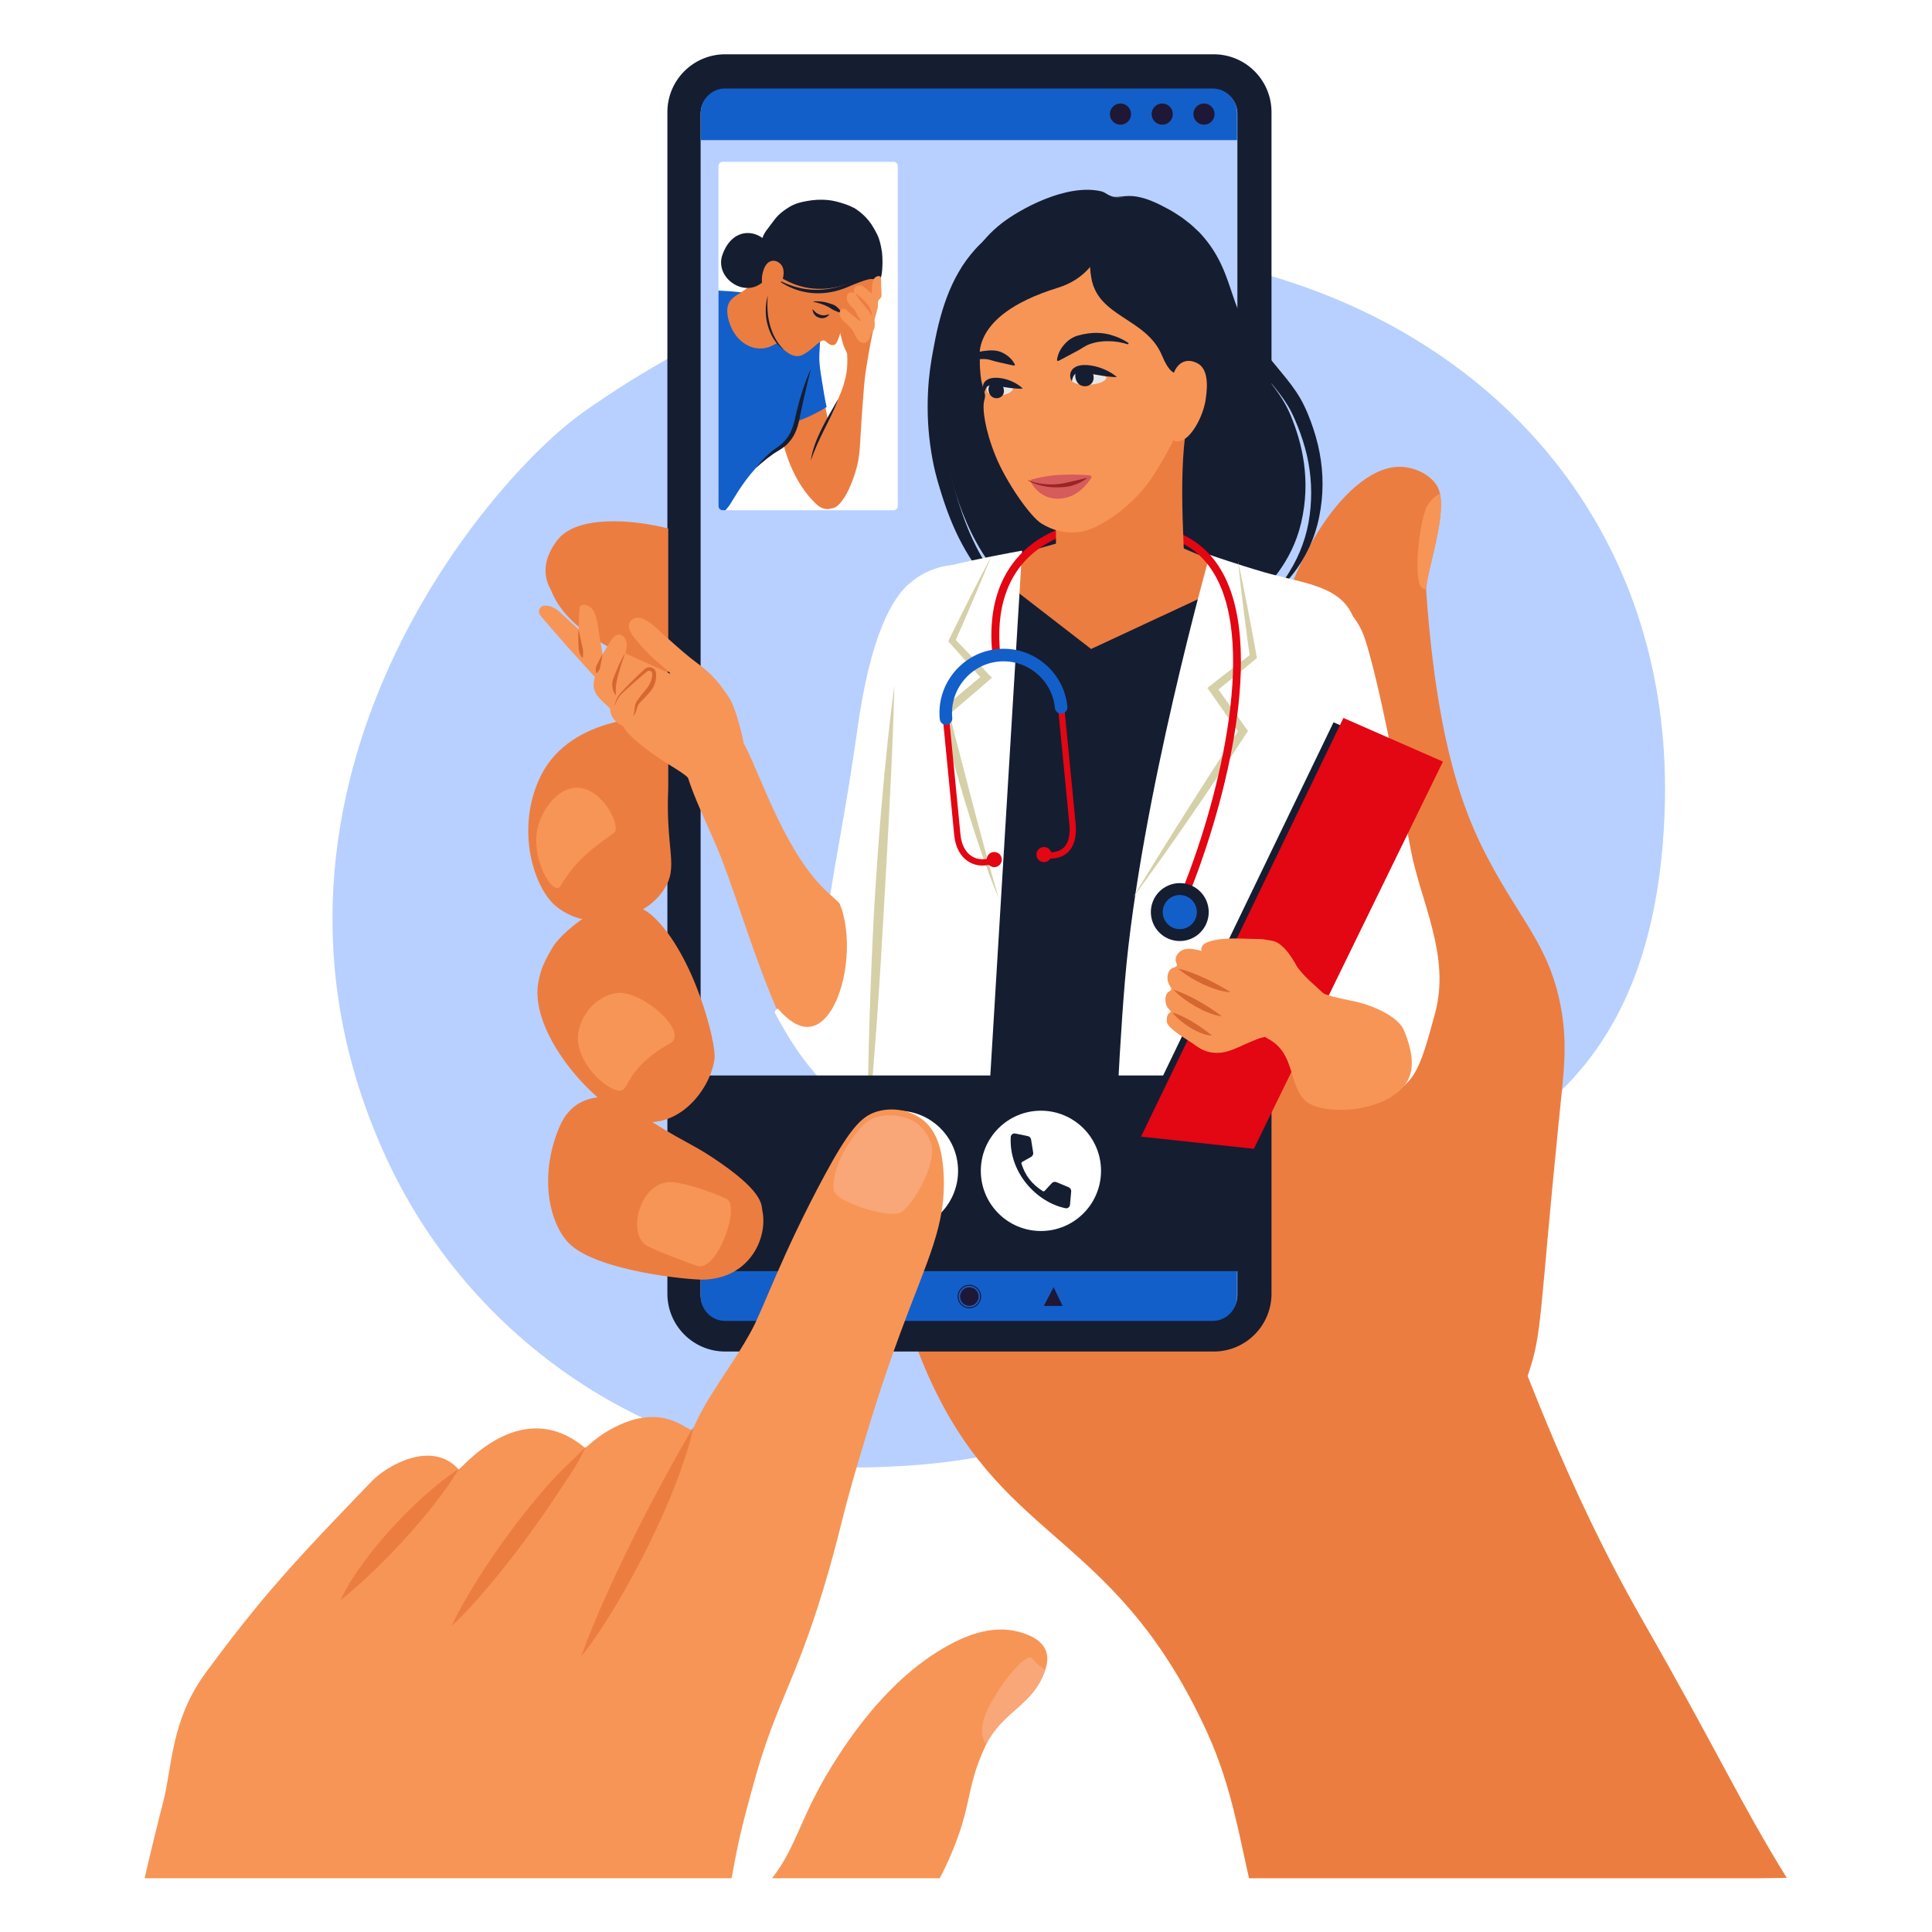
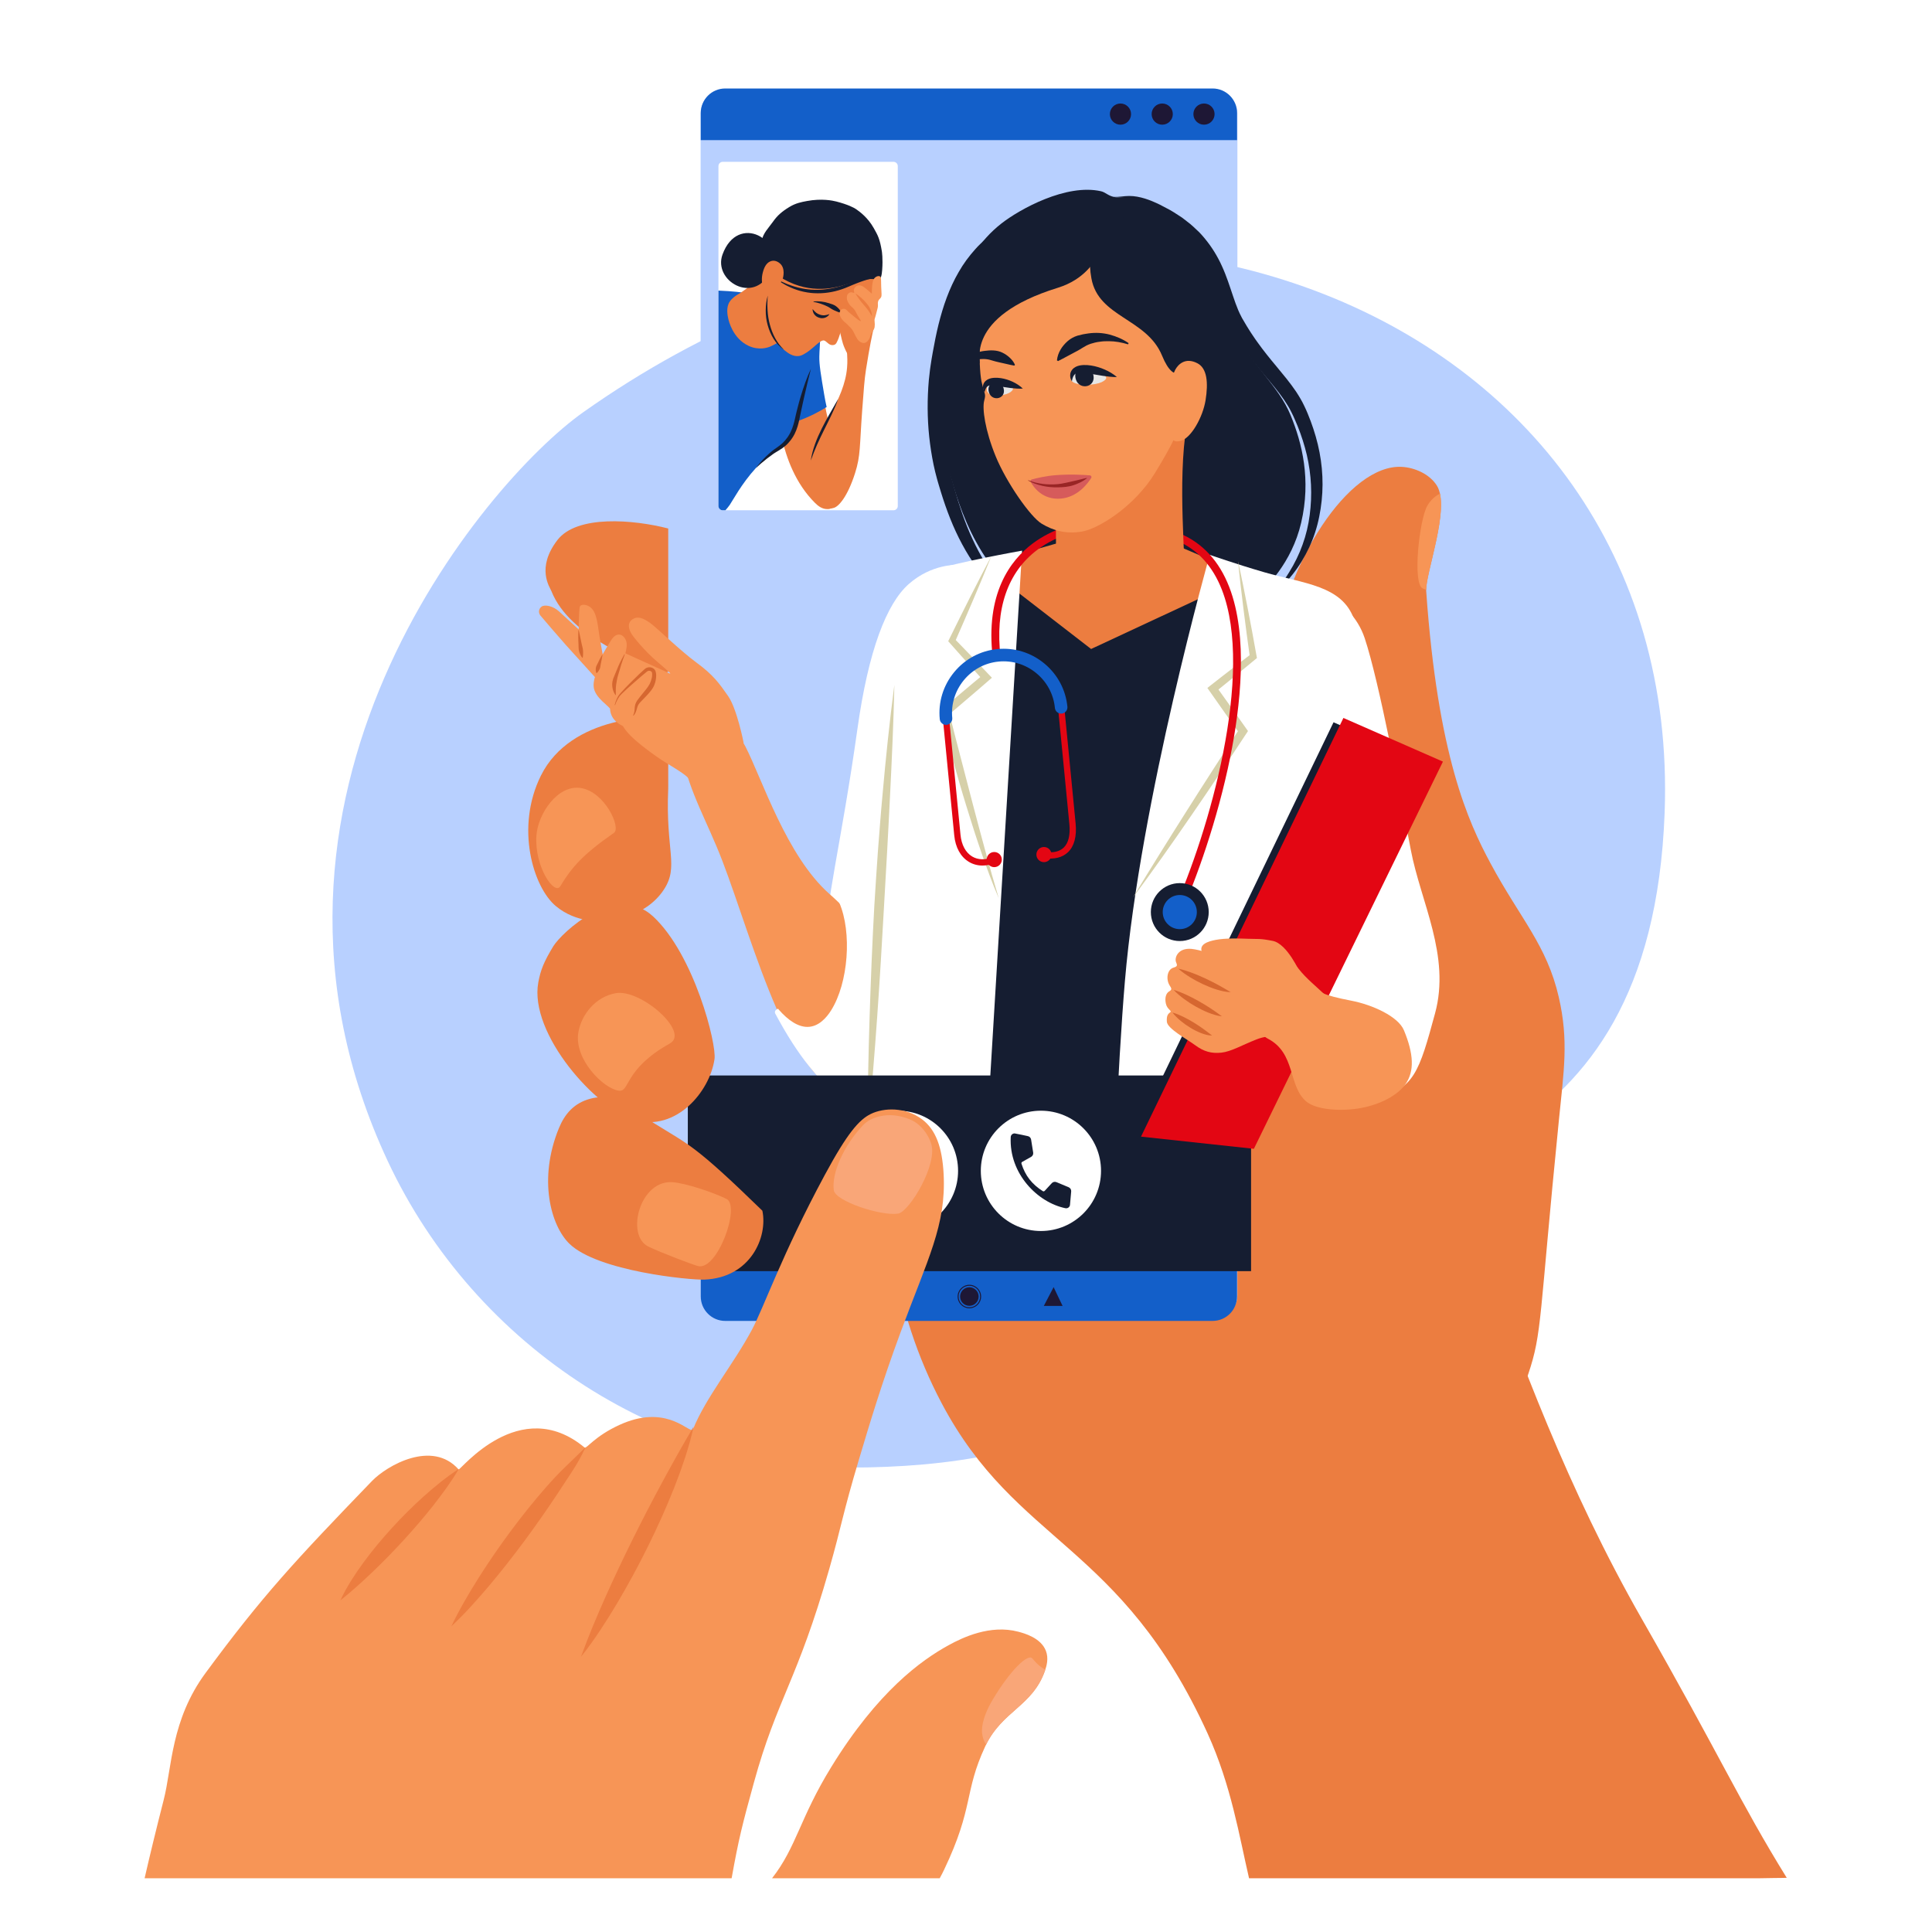
<svg xmlns="http://www.w3.org/2000/svg" version="1.0" preserveAspectRatio="xMidYMid meet" height="1080" viewBox="0 0 810 810" zoomAndPan="magnify" width="1080">
  <defs>
    <clipPath id="798454151c">
      <path clip-rule="nonzero" d="M 371.496 343.012 L 749.102 343.012 L 749.102 787.473 L 371.496 787.473 Z M 371.496 343.012" />
    </clipPath>
    <clipPath id="b87586af92">
-       <path clip-rule="nonzero" d="M 279 22.625 L 534 22.625 L 534 567 L 279 567 Z M 279 22.625" />
-     </clipPath>
+       </clipPath>
    <clipPath id="1875e49e64">
      <path clip-rule="nonzero" d="M 60.625 465.031 L 396 465.031 L 396 787.473 L 60.625 787.473 Z M 60.625 465.031" />
    </clipPath>
    <clipPath id="cda75c4cf0">
      <path clip-rule="nonzero" d="M 323.637 683 L 439.332 683 L 439.332 787.473 L 323.637 787.473 Z M 323.637 683" />
    </clipPath>
  </defs>
  <rect fill-opacity="1" height="972" y="-81" fill="#ffffff" width="972" x="-81" />
  <rect fill-opacity="1" height="972" y="-81" fill="#ffffff" width="972" x="-81" />
  <path fill-rule="nonzero" fill-opacity="1" d="M 486.508 577.949 C 504.199 563.758 498.875 557.742 542.082 519.75 C 580.465 486.012 692.219 493.406 697.906 340.758 C 705.918 125.539 449.285 27.973 244.539 172.82 C 202.742 202.387 91.523 334.852 162.539 486.742 C 199.219 565.191 279.445 617.113 364.586 615.195 C 403.285 614.32 449.406 607.715 486.508 577.949" fill="#b8d0ff" />
  <g clip-path="url(#798454151c)">
    <path fill-rule="nonzero" fill-opacity="1" d="M 506.312 726.812 C 516.207 748.57 519.578 769.906 523.672 787.473 L 737.254 787.473 C 737.254 787.41 749.137 787.34 749.102 787.285 C 729.406 755.469 720.926 735.719 688.484 678.996 C 625.816 569.414 608.324 459.824 566.035 400.543 C 531.945 352.746 507.27 345.586 494.359 343.758 C 462.211 339.211 435.07 358.145 426.668 364.68 C 369.559 409.098 353.691 510.715 394.812 588.344 C 426.188 647.574 469.883 646.805 506.312 726.812" fill="#ec7d40" />
  </g>
  <path fill-rule="nonzero" fill-opacity="1" d="M 587.805 195.738 C 593 196.039 599.32 198.641 602.438 203.625 C 608.195 212.82 597.449 240.746 597.934 247.719 C 602.793 316.836 615.539 344.523 624.957 362.043 C 637.41 385.199 648.516 396.223 653.543 418.125 C 657.719 436.32 655.664 448.805 653.543 469.949 C 645.234 552.73 646.633 558.633 640.723 576.105 C 633.234 598.227 609.918 616.68 580.344 614.883 C 561.574 613.742 545.34 606.188 534.621 589.625 C 510.566 552.465 524.492 503.562 545.004 440.859 C 549.75 426.355 551.156 418.25 554.016 404.809 C 559.715 377.992 542.516 372.449 536.016 315.164 C 533.852 296.105 532.113 288.68 533.762 275.496 C 538.676 236.266 565.406 194.422 587.805 195.738" fill="#ec7d40" />
  <path fill-rule="nonzero" fill-opacity="1" d="M 596.461 246.684 C 596.828 246.84 597.336 247.078 597.969 247.266 C 597.895 240.469 606.098 218.047 603.746 206.961 C 601.609 207.945 599.602 209.914 598.391 212.062 C 595.02 218.055 592.137 244.812 596.461 246.684" fill="#f79556" />
  <g clip-path="url(#b87586af92)">
    <path fill-rule="nonzero" fill-opacity="1" d="M 304.039 22.758 L 508.848 22.758 C 522.23 22.758 533.086 33.613 533.086 47.016 L 533.086 542.383 C 533.086 555.781 522.23 566.637 508.848 566.637 L 304.039 566.637 C 290.652 566.637 279.805 555.781 279.805 542.383 L 279.805 47.016 C 279.805 33.613 290.652 22.758 304.039 22.758" fill="#151d31" />
  </g>
  <path fill-rule="nonzero" fill-opacity="1" d="M 303.859 553.145 C 298.277 553.145 293.738 548.602 293.738 543.023 L 293.738 47.652 C 293.738 42.062 298.277 37.523 303.859 37.523 L 508.668 37.523 C 514.246 37.523 518.785 42.062 518.785 47.652 L 518.785 543.023 C 518.785 548.602 514.246 553.145 508.668 553.145 L 303.859 553.145" fill="#b8d0ff" />
  <path fill-rule="nonzero" fill-opacity="1" d="M 304.055 37.098 L 508.383 37.098 C 514.047 37.098 518.637 41.691 518.637 47.363 L 518.637 58.754 L 293.797 58.754 L 293.797 47.363 C 293.797 41.691 298.391 37.098 304.055 37.098" fill="#135fc9" />
  <path fill-rule="nonzero" fill-opacity="1" d="M 304.055 553.801 L 508.383 553.801 C 514.047 553.801 518.637 549.207 518.637 543.539 L 518.637 532.141 L 293.797 532.141 L 293.797 543.539 C 293.797 549.207 298.391 553.801 304.055 553.801" fill="#135fc9" />
  <path fill-rule="nonzero" fill-opacity="1" d="M 374.703 546.871 L 368.137 546.871 L 368.137 540.297 L 374.703 540.297 L 374.703 546.871" fill="#1e1735" />
  <path fill-rule="nonzero" fill-opacity="1" d="M 445.496 547.527 L 437.617 547.527 L 441.734 539.637 Z M 445.496 547.527" fill="#1e1735" />
  <path fill-rule="nonzero" fill-opacity="1" d="M 410.297 543.582 C 410.297 545.73 408.559 547.473 406.41 547.473 C 404.262 547.473 402.523 545.73 402.523 543.582 C 402.523 541.434 404.262 539.695 406.41 539.695 C 408.559 539.695 410.297 541.434 410.297 543.582" fill="#1e1735" />
  <path fill-rule="nonzero" fill-opacity="1" d="M 406.41 539.062 C 403.922 539.062 401.895 541.094 401.895 543.582 C 401.895 546.074 403.922 548.102 406.41 548.102 C 408.898 548.102 410.922 546.074 410.922 543.582 C 410.922 541.094 408.898 539.062 406.41 539.062 Z M 406.41 548.508 C 403.695 548.508 401.484 546.301 401.484 543.582 C 401.484 540.863 403.695 538.652 406.41 538.652 C 409.125 538.652 411.336 540.863 411.336 543.582 C 411.336 546.301 409.125 548.508 406.41 548.508" fill="#1e1735" />
  <path fill-rule="nonzero" fill-opacity="1" d="M 509.219 47.836 C 509.219 50.293 507.227 52.277 504.777 52.277 C 502.328 52.277 500.336 50.293 500.336 47.836 C 500.336 45.387 502.328 43.395 504.777 43.395 C 507.227 43.395 509.219 45.387 509.219 47.836" fill="#1e1735" />
  <path fill-rule="nonzero" fill-opacity="1" d="M 491.711 47.836 C 491.711 50.293 489.719 52.277 487.27 52.277 C 484.82 52.277 482.828 50.293 482.828 47.836 C 482.828 45.387 484.82 43.395 487.27 43.395 C 489.719 43.395 491.711 45.387 491.711 47.836" fill="#1e1735" />
  <path fill-rule="nonzero" fill-opacity="1" d="M 474.199 47.836 C 474.199 50.293 472.215 52.277 469.762 52.277 C 467.309 52.277 465.32 50.293 465.32 47.836 C 465.32 45.387 467.309 43.395 469.762 43.395 C 472.215 43.395 474.199 45.387 474.199 47.836" fill="#1e1735" />
  <path fill-rule="nonzero" fill-opacity="1" d="M 386.754 481.016 L 496.637 481.016 C 496.637 481.016 549.227 353.078 558.652 310.297 C 568.633 265.016 571.273 256.18 552.996 247.164 C 546.336 243.875 533.312 244.57 512.293 236.57 C 491.27 228.57 489.93 224.602 463.52 223.941 C 451.191 223.637 435.621 231.555 417.641 233.809 C 406.711 235.176 386.215 238.516 381.176 247.969 C 376.133 257.418 383.523 270.598 384.34 288.887 C 384.953 302.742 385.312 413.418 386.754 481.016" fill="#151d31" />
  <path fill-rule="nonzero" fill-opacity="1" d="M 546.359 245.562 C 546.359 245.562 566.074 249.363 572.164 267.582 C 578.246 285.801 587.32 334.352 591.477 356.277 C 595.629 378.195 608.242 400.645 601.648 424.871 C 595.047 449.098 592.859 457.031 576.527 460.262 C 560.199 463.496 547.348 423.688 535.141 381.23 C 524.488 344.18 537.039 259 546.359 245.562" fill="#ffffff" />
  <path fill-rule="nonzero" fill-opacity="1" d="M 400.848 236.848 C 400.848 236.848 390.57 236.48 381.09 244.781 C 371.664 253.043 364.094 272.723 359.48 305.613 C 352.66 354.203 345.48 381.141 346.641 393.73 C 347.797 406.32 351.469 456.918 357.492 456.992 C 363.512 457.059 377.289 451.098 387.023 425.535 C 396.754 399.973 415.574 253.27 400.848 236.848" fill="#ffffff" />
  <path fill-rule="nonzero" fill-opacity="1" d="M 347.773 374.812 C 329.715 358.902 319.457 326.434 312.512 312.969 C 305.566 299.5 282.23 298.801 285.703 315.738 C 289.176 332.68 296.336 343.973 302.848 360.914 C 309.359 377.852 316.582 402.266 325.637 423.027 C 336.055 446.914 349.945 462.988 360.363 458.211 C 370.777 453.434 392.305 414.055 347.773 374.812" fill="#f79556" />
  <path fill-rule="nonzero" fill-opacity="1" d="M 532.621 250.262 C 536.051 247.523 539.168 244.355 541.91 240.855 C 544.676 237.379 546.988 233.523 548.906 229.465 C 550.805 225.398 552.211 221.043 553.086 216.629 C 553.984 212.215 554.461 207.695 554.484 203.168 C 554.5 198.629 554.078 194.086 553.219 189.633 C 552.367 185.176 551.078 180.812 549.512 176.578 C 549.109 175.523 548.711 174.469 548.27 173.43 L 547.609 171.879 C 547.387 171.359 547.121 170.82 546.871 170.297 C 545.883 168.168 544.676 166.168 543.418 164.234 C 540.844 160.41 537.941 156.988 535.172 153.637 C 532.379 150.297 529.688 146.977 527.219 143.504 C 526.586 142.652 525.992 141.766 525.398 140.887 L 524.508 139.562 L 523.652 138.215 C 523.086 137.316 522.516 136.422 521.988 135.488 L 521.184 134.113 L 520.773 133.426 C 520.652 133.199 520.547 132.98 520.43 132.758 C 518.562 129.266 517.316 125.156 515.898 120.988 C 515.199 118.906 514.469 116.789 513.633 114.684 C 513.246 113.633 512.746 112.598 512.297 111.555 C 511.863 110.508 511.305 109.5 510.789 108.484 C 508.648 104.434 505.926 100.672 502.781 97.363 C 501.102 95.82 499.52 94.176 497.676 92.855 L 496.336 91.816 C 495.895 91.465 495.449 91.121 494.965 90.828 L 492.141 89.008 C 491.211 88.375 490.207 87.879 489.223 87.359 L 486.262 85.801 C 484.258 84.836 482.207 83.926 480.059 83.266 C 477.914 82.602 475.66 82.152 473.41 82.156 C 471.148 82.148 469.027 82.711 466.836 82.504 C 467.898 82.781 469.016 82.863 470.113 82.891 C 471.215 82.918 472.297 82.949 473.355 83.094 C 475.477 83.352 477.508 84.012 479.457 84.875 C 481.398 85.754 483.285 86.785 485.117 87.906 L 487.816 89.684 C 488.707 90.273 489.621 90.844 490.441 91.531 L 492.973 93.48 C 493.414 93.793 493.797 94.152 494.188 94.516 L 495.359 95.59 C 496.98 96.957 498.336 98.578 499.773 100.102 C 502.438 103.34 504.676 106.867 506.43 110.652 C 508.203 114.438 509.473 118.461 510.695 122.633 C 511.926 126.797 513.102 131.16 515.223 135.469 C 515.355 135.73 515.484 136.012 515.617 136.27 L 516.023 137.004 L 516.852 138.477 C 517.387 139.461 517.969 140.422 518.555 141.379 L 519.438 142.82 L 520.352 144.234 C 520.973 145.18 521.582 146.121 522.234 147.035 C 524.809 150.719 527.617 154.215 530.418 157.598 C 533.254 160.969 536.016 164.23 538.363 167.648 C 539.512 169.363 540.602 171.098 541.488 172.93 C 541.715 173.391 541.949 173.824 542.164 174.309 L 542.812 175.762 C 543.242 176.734 543.652 177.715 544.055 178.695 C 545.633 182.625 546.926 186.656 547.895 190.754 C 548.836 194.867 549.438 199.051 549.637 203.27 C 549.844 207.488 549.652 211.734 549.098 215.953 C 548.551 220.168 547.574 224.293 546.121 228.312 C 544.695 232.332 542.789 236.211 540.508 239.879 C 539.387 241.73 538.148 243.508 536.82 245.234 C 535.516 246.977 534.102 248.641 532.621 250.262" fill="#151d31" />
  <path fill-rule="nonzero" fill-opacity="1" d="M 417.785 96.832 C 414.605 99.035 411.52 101.504 408.906 104.457 C 406.277 107.383 403.898 110.586 401.945 114.031 C 397.941 120.898 395.348 128.492 393.457 136.129 C 392.527 139.953 391.758 143.805 391.078 147.637 C 390.719 149.523 390.418 151.5 390.125 153.453 C 389.961 154.43 389.855 155.414 389.75 156.398 L 389.418 159.348 C 388.73 167.238 388.742 175.195 389.574 183.086 C 390 187.027 390.602 190.949 391.406 194.848 C 391.816 196.793 392.285 198.727 392.816 200.66 L 393.223 202.102 L 393.637 203.496 C 393.906 204.434 394.191 205.363 394.484 206.301 C 396.793 213.793 399.625 221.242 403.402 228.219 C 407.148 235.203 411.824 241.738 417.449 247.305 C 423.078 252.848 429.609 257.445 436.742 260.535 C 430.277 256.238 424.484 251.137 419.688 245.246 C 414.859 239.395 410.91 232.898 407.75 226.035 C 406.152 222.617 404.766 219.094 403.496 215.531 C 402.254 211.949 401.129 208.328 400.113 204.645 L 399.352 201.867 L 398.969 200.477 L 398.613 199.113 C 398.152 197.305 397.746 195.473 397.391 193.625 C 396.66 189.934 396.109 186.195 395.727 182.441 C 395.512 180.566 395.379 178.684 395.242 176.797 C 395.184 175.859 395.152 174.914 395.109 173.969 C 395.051 173.027 395.039 172.082 395.023 171.137 C 394.895 167.359 395.07 163.582 395.254 159.809 L 395.48 156.98 C 395.555 156.039 395.621 155.094 395.75 154.16 C 395.984 152.277 396.168 150.41 396.445 148.484 C 396.973 144.668 397.512 140.891 398.195 137.148 C 399.57 129.672 401.488 122.309 404.625 115.422 C 406.109 111.926 408.082 108.68 410.234 105.531 L 411.926 103.219 C 412.52 102.469 413.172 101.762 413.789 101.027 L 414.723 99.922 C 415.055 99.574 415.398 99.238 415.738 98.898 L 417.785 96.832" fill="#151d31" />
  <path fill-rule="nonzero" fill-opacity="1" d="M 467.16 82.598 C 464.488 82.047 463.527 80.625 461.605 80.184 C 447.102 76.875 427.543 87.668 419.797 93.738 C 401.535 108.055 397.91 131.246 395.457 146.973 C 391.348 173.316 396.883 193.859 398.098 198.156 C 402.16 212.516 410.52 242.074 438.758 257.445 C 462.211 270.211 485.93 265.863 493.215 264.531 C 501.98 262.922 514.672 260.43 526.664 250.02 C 530.59 246.605 541.543 236.18 545.512 219.199 C 549.75 201.062 545.898 185.77 541.102 174.105 C 535.883 161.402 525.695 154.664 516.078 135.754 C 509.496 122.797 512.289 103.016 485.348 87.32 C 474.543 81.027 471.637 83.523 467.16 82.598" fill="#151d31" />
  <path fill-rule="nonzero" fill-opacity="1" d="M 358.539 461.363 C 360.223 461.363 361.84 460.938 363.48 460.062 C 373.648 454.637 385.293 432.855 380.547 413.891 C 376.316 396.984 368.098 389.992 362.098 384.883 C 361.184 384.109 360.324 383.375 359.539 382.66 C 357.953 381.215 355.922 379.27 353.762 377.125 C 353.359 376.723 352.723 376.672 352.262 377 C 351.812 377.32 351.641 377.91 351.859 378.418 C 357.262 390.855 355.703 412.098 348.418 423.652 C 346.438 426.789 343.113 430.531 338.516 430.531 C 334.719 430.531 330.633 428.043 326.371 423.141 C 326.297 423.055 326.215 422.965 326.137 422.875 L 325.375 423.406 C 324.891 423.746 324.734 424.398 325.016 424.922 C 329.812 433.891 334.488 441.168 339.293 447.137 C 347.207 456.977 353.145 461.363 358.539 461.363" fill="#ffffff" />
  <path fill-rule="nonzero" fill-opacity="1" d="M 513.809 245.832 L 457.449 272.09 L 422.953 245.406 L 423.066 232.957 C 438.762 230.023 452.449 223.664 463.52 223.941 C 489.926 224.602 491.27 228.57 512.281 236.566 L 513.809 245.832" fill="#ec7d40" />
  <path fill-rule="nonzero" fill-opacity="1" d="M 413.375 481.016 L 428.508 230.859 C 428.508 230.859 399.34 236.078 392.031 238.98 C 386.805 241.055 379.414 246.008 377.852 251.406 C 377.852 251.406 371.516 325.871 368.023 390.055 C 366.781 412.82 365.285 444.395 363.379 481.016 L 413.375 481.016" fill="#ffffff" />
  <path fill-rule="nonzero" fill-opacity="1" d="M 557.531 357.34 L 567.711 259.727 C 562.773 245.375 546.531 244.719 529.871 239.867 C 517.652 236.309 507.199 232.613 507.199 232.613 C 507.199 232.613 478.047 335.574 471.629 411.266 C 470.113 429.152 468.719 453.312 467.457 481.016 L 514.066 481.016 L 557.531 357.34" fill="#ffffff" />
  <path fill-rule="nonzero" fill-opacity="1" d="M 415.66 233.105 C 414.129 235.992 412.602 238.887 411.113 241.793 C 409.602 244.688 408.141 247.609 406.652 250.516 C 405.164 253.422 403.727 256.355 402.262 259.273 C 400.797 262.195 399.348 265.121 397.922 268.059 L 397.543 268.84 L 398.152 269.523 L 401.645 273.457 L 405.141 277.379 L 412.188 285.18 L 412.336 282.742 C 409.398 285.148 406.504 287.602 403.598 290.043 L 394.891 297.367 L 394.02 298.102 L 394.305 299.191 C 396.012 305.754 397.738 312.293 399.559 318.816 C 401.41 325.328 403.246 331.84 405.262 338.309 C 407.234 344.785 409.312 351.23 411.52 357.641 C 413.758 364.027 416.055 370.414 418.75 376.629 C 416.797 370.141 414.965 363.641 413.199 357.121 C 411.395 350.605 409.695 344.07 407.957 337.543 L 402.852 317.93 C 401.164 311.391 399.438 304.852 397.812 298.305 L 397.227 300.129 L 405.883 292.742 C 408.766 290.27 411.66 287.816 414.512 285.316 L 415.855 284.141 L 414.656 282.883 L 407.41 275.27 L 403.758 271.492 L 400.102 267.715 L 400.332 269.184 C 401.66 266.199 402.965 263.207 404.258 260.207 C 405.551 257.207 406.867 254.219 408.133 251.207 C 409.402 248.195 410.699 245.199 411.941 242.176 C 413.207 239.164 414.434 236.137 415.66 233.105" fill="#d6d0a9" />
  <path fill-rule="nonzero" fill-opacity="1" d="M 475.051 376.176 C 479.25 370.613 483.305 364.949 487.34 359.277 C 491.352 353.59 495.355 347.895 499.281 342.145 L 505.18 333.531 L 511.012 324.875 C 514.918 319.117 518.727 313.289 522.57 307.484 L 523.223 306.5 L 522.531 305.516 C 520.449 302.543 518.355 299.582 516.238 296.637 L 509.914 287.781 L 509.582 290.105 C 512.402 287.863 515.172 285.562 517.965 283.289 C 520.75 281.004 523.551 278.742 526.309 276.43 L 526.977 275.871 L 526.828 275.086 L 525.023 265.121 L 523.129 255.172 L 521.156 245.234 L 520.129 240.273 L 519.055 235.32 L 519.578 240.363 L 520.141 245.398 L 521.348 255.457 L 522.645 265.5 L 524.016 275.531 L 524.535 274.199 C 521.66 276.367 518.832 278.59 515.98 280.793 C 513.141 283.004 510.273 285.191 507.457 287.43 L 506.199 288.434 L 507.129 289.758 L 513.387 298.664 C 515.465 301.637 517.566 304.594 519.684 307.539 L 519.645 305.566 C 515.863 311.41 512.039 317.219 508.301 323.094 L 502.664 331.875 L 497.074 340.688 C 493.336 346.559 489.668 352.469 485.98 358.375 C 482.312 364.293 478.652 370.215 475.051 376.176" fill="#d6d0a9" />
  <path fill-rule="nonzero" fill-opacity="1" d="M 363.801 472.918 C 365.434 457.473 366.66 442.008 367.75 426.539 C 368.332 418.805 368.77 411.062 369.273 403.324 L 370.621 380.109 L 371.938 356.895 C 372.32 349.152 372.805 341.422 373.148 333.672 C 373.926 318.188 374.625 302.691 374.973 287.164 C 372.934 302.562 371.348 318 369.98 333.453 C 369.254 341.18 368.699 348.918 368.086 356.648 C 367.527 364.387 367.039 372.129 366.559 379.875 C 365.699 395.371 365.074 410.863 364.586 426.367 C 364.094 441.871 363.746 457.387 363.801 472.918" fill="#d6d0a9" />
  <path fill-rule="nonzero" fill-opacity="1" d="M 411.902 362.887 C 409.871 362.887 407.941 362.375 406.227 361.348 C 402.75 359.262 400.562 355.309 400.066 350.215 L 395.309 301.387 C 394.648 294.613 396.68 287.965 401.031 282.672 C 405.379 277.379 411.504 274.098 418.273 273.438 C 425.047 272.777 431.688 274.809 436.977 279.164 C 442.266 283.516 445.543 289.645 446.203 296.418 L 450.961 345.25 C 451.48 350.613 450.387 354.758 447.793 357.258 C 445.43 359.531 442.004 360.383 437.617 359.777 L 437.977 357.172 C 441.523 357.66 444.215 357.047 445.969 355.359 C 447.961 353.438 448.781 350.039 448.34 345.512 L 443.582 296.676 C 442.992 290.602 440.051 285.102 435.305 281.195 C 430.559 277.293 424.602 275.465 418.531 276.059 C 412.461 276.652 406.969 279.594 403.062 284.344 C 399.16 289.094 397.336 295.059 397.93 301.129 L 402.688 349.961 C 403.098 354.203 404.836 357.441 407.578 359.086 C 410.023 360.551 413.102 360.637 416.246 359.328 L 417.258 361.758 C 415.445 362.512 413.637 362.887 411.902 362.887" fill="#e30613" />
  <path fill-rule="nonzero" fill-opacity="1" d="M 494.801 383.594 L 491.801 382.234 C 506.98 348.707 525.961 282.418 512.285 247.258 C 508.414 237.312 502.109 230.414 493.555 226.762 C 476.531 219.5 451.793 217.848 434.891 230.527 C 422.43 239.879 417.105 255.41 419.496 275.449 L 416.227 275.836 C 413.02 248.965 423.535 234.934 432.918 227.891 C 440.859 221.938 451.215 218.5 462.859 217.957 C 473.594 217.465 484.953 219.512 494.844 223.734 C 504.25 227.746 511.148 235.258 515.348 246.066 C 523.441 266.871 520.051 296.367 515.781 317.449 C 510.43 343.867 501.43 368.941 494.801 383.594" fill="#e30613" />
  <path fill-rule="nonzero" fill-opacity="1" d="M 506.762 382.391 C 506.762 389.098 501.332 394.535 494.633 394.535 C 487.934 394.535 482.5 389.098 482.5 382.391 C 482.5 375.688 487.934 370.25 494.633 370.25 C 501.332 370.25 506.762 375.688 506.762 382.391" fill="#151d31" />
  <path fill-rule="nonzero" fill-opacity="1" d="M 440.855 358.285 C 440.855 360.039 439.438 361.461 437.684 361.461 C 435.934 361.461 434.512 360.039 434.512 358.285 C 434.512 356.531 435.934 355.109 437.684 355.109 C 439.438 355.109 440.855 356.531 440.855 358.285" fill="#e30613" />
  <path fill-rule="nonzero" fill-opacity="1" d="M 420.016 360.383 C 420.016 362.137 418.594 363.555 416.844 363.555 C 415.09 363.555 413.672 362.137 413.672 360.383 C 413.672 358.629 415.09 357.207 416.844 357.207 C 418.594 357.207 420.016 358.629 420.016 360.383" fill="#e30613" />
  <path fill-rule="nonzero" fill-opacity="1" d="M 501.785 382.391 C 501.785 386.348 498.582 389.551 494.633 389.551 C 490.684 389.551 487.477 386.348 487.477 382.391 C 487.477 378.438 490.684 375.234 494.633 375.234 C 498.582 375.234 501.785 378.438 501.785 382.391" fill="#135fc9" />
  <path fill-rule="nonzero" fill-opacity="1" d="M 442.406 184.766 C 442.094 186.664 442.824 217.586 442.723 232.109 C 442.59 251.605 453.359 256.336 466.895 257.242 C 482.582 258.293 494.488 249.957 496.367 241.621 C 497.434 236.906 493.449 202.133 497.551 178.137 C 501.652 154.137 496.055 151.297 493.844 151.297 C 491.637 151.297 442.406 184.766 442.406 184.766" fill="#ec7d40" />
  <path fill-rule="nonzero" fill-opacity="1" d="M 417.387 112.141 C 409.371 127.547 410.262 154.188 411.496 159.883 C 412.727 165.578 413.492 164.797 412.629 167.996 C 411.758 171.199 412.945 180.332 417.453 191.332 C 421.961 202.324 432.004 216.711 436.711 219.547 C 441.414 222.387 446.73 223.98 453.504 222.887 C 460.281 221.801 475.578 212.523 484.305 198.195 C 491.156 186.945 496.199 177.699 496.285 170.41 C 496.367 163.125 501.906 139.75 494.617 126.398 C 487.332 113.043 481.785 102.426 462.668 97.375 C 457.664 96.055 432.074 83.922 417.387 112.141" fill="#f79556" />
  <path fill-rule="nonzero" fill-opacity="1" d="M 425.531 152.953 C 425.02 151.754 424.223 150.777 423.312 149.934 C 422.406 149.074 421.355 148.379 420.227 147.832 C 417.941 146.707 415.246 146.789 412.793 147.109 C 412.176 147.199 411.559 147.266 410.957 147.434 L 410.059 147.645 C 409.746 147.738 409.422 147.852 409.105 147.961 C 407.867 148.469 406.816 149.219 405.914 150.043 C 404.125 151.727 402.93 153.746 401.695 155.574 L 401.988 155.891 C 402.938 155.172 403.719 154.363 404.57 153.645 C 405.418 152.93 406.293 152.277 407.203 151.762 C 408.102 151.234 409.035 150.848 409.953 150.684 L 410.641 150.59 L 411.41 150.543 C 411.922 150.488 412.434 150.531 412.941 150.539 C 413.445 150.547 413.949 150.656 414.441 150.727 C 414.938 150.859 415.426 150.953 415.898 151.121 C 416.859 151.398 417.797 151.68 418.789 151.879 L 421.852 152.57 C 422.914 152.82 424.012 153.078 425.258 153.289 L 425.531 152.953" fill="#151d31" />
  <path fill-rule="nonzero" fill-opacity="1" d="M 473.184 143.867 C 470.836 142.223 468.145 141.082 465.297 140.297 C 462.441 139.547 459.367 139.359 456.312 139.789 C 455.543 139.875 454.789 140.059 454.012 140.168 C 453.25 140.336 452.488 140.535 451.719 140.734 C 450.207 141.207 448.797 141.988 447.609 143.027 C 445.25 145.105 443.461 147.859 443.129 151.07 L 443.586 151.383 C 446.406 149.992 448.574 148.699 450.785 147.582 C 451.879 147.02 452.902 146.426 453.941 145.766 C 454.469 145.465 455 145.145 455.551 144.84 C 456.117 144.594 456.684 144.309 457.281 144.125 C 458.477 143.75 459.711 143.422 460.992 143.289 C 462.27 143.082 463.582 143.016 464.906 143.047 C 467.57 143.051 470.277 143.555 472.934 144.363 L 473.184 143.867" fill="#151d31" />
  <path fill-rule="nonzero" fill-opacity="1" d="M 463.809 158.492 C 463.801 159.227 461.566 161.406 454.957 161.316 C 452.02 161.281 449.09 160.508 449.109 159.035 C 449.125 157.633 451.043 155.07 453.57 154.684 C 457.988 154.004 463.828 157.02 463.809 158.492" fill="#e6e6e6" />
  <path fill-rule="nonzero" fill-opacity="1" d="M 458.004 156.055 C 456.379 152.215 449.5 153.734 451.016 158.938 C 452.535 164.156 460.609 162.219 458.004 156.055" fill="#151d31" />
  <path fill-rule="nonzero" fill-opacity="1" d="M 424.691 163.055 C 424.68 163.773 422.82 165.902 417.324 165.832 C 414.879 165.801 413.707 164.578 413.727 163.141 C 413.746 161.766 414.082 159.734 416.188 159.352 C 419.863 158.68 424.711 161.617 424.691 163.055" fill="#e6e6e6" />
  <path fill-rule="nonzero" fill-opacity="1" d="M 420.484 161.992 C 419.117 158.762 413.316 160.035 414.598 164.426 C 415.875 168.82 422.68 167.184 420.484 161.992" fill="#151d31" />
  <path fill-rule="nonzero" fill-opacity="1" d="M 449.395 159.875 C 449.539 158.867 449.828 157.953 450.285 157.316 C 450.75 156.68 451.309 156.426 451.969 156.301 C 452.301 156.227 452.668 156.219 453.047 156.215 C 453.234 156.211 453.434 156.227 453.629 156.246 C 453.832 156.254 454.051 156.281 454.266 156.301 C 455.125 156.391 456.008 156.52 456.902 156.664 C 458.691 156.965 460.527 157.297 462.402 157.578 C 464.285 157.844 466.195 158.094 468.246 158.094 C 467.488 157.387 466.656 156.828 465.809 156.305 C 464.957 155.785 464.074 155.336 463.168 154.941 C 461.355 154.145 459.449 153.559 457.445 153.242 C 456.445 153.086 455.414 153.004 454.355 153.039 C 454.086 153.047 453.828 153.066 453.547 153.094 C 453.266 153.121 452.984 153.16 452.695 153.223 C 452.125 153.332 451.543 153.52 450.98 153.805 C 450.422 154.102 449.883 154.508 449.484 155.035 C 449.074 155.547 448.828 156.16 448.723 156.746 C 448.629 157.336 448.66 157.906 448.781 158.434 C 448.902 158.957 449.102 159.445 449.395 159.875" fill="#151d31" />
  <path fill-rule="nonzero" fill-opacity="1" d="M 412.812 164.434 C 412.992 163.57 413.277 162.801 413.688 162.305 C 413.895 162.062 414.113 161.898 414.344 161.789 C 414.574 161.688 414.805 161.617 415.074 161.586 C 415.336 161.547 415.633 161.551 415.938 161.559 C 416.09 161.562 416.25 161.574 416.414 161.594 C 416.574 161.605 416.762 161.629 416.938 161.645 C 417.652 161.734 418.391 161.848 419.141 161.973 C 420.641 162.219 422.188 162.492 423.785 162.684 C 425.387 162.871 427.02 163.027 428.801 162.922 C 428.176 162.266 427.48 161.754 426.773 161.281 C 426.059 160.809 425.316 160.406 424.551 160.047 C 423.02 159.332 421.395 158.82 419.684 158.547 C 418.824 158.418 417.941 158.352 417.027 158.387 C 416.797 158.398 416.574 158.414 416.332 158.441 C 416.082 158.469 415.84 158.5 415.586 158.555 C 415.086 158.664 414.578 158.836 414.082 159.094 C 413.594 159.363 413.117 159.73 412.77 160.203 C 412.414 160.668 412.207 161.215 412.129 161.734 C 412.055 162.258 412.098 162.754 412.223 163.203 C 412.344 163.656 412.543 164.074 412.812 164.434" fill="#151d31" />
  <path fill-rule="nonzero" fill-opacity="1" d="M 465 91.156 C 465 91.156 464.484 91.32 463.984 91.578 C 460.797 93.238 457.871 99.297 457.16 106.812 C 456.812 110.523 456.961 113.238 457.578 116.699 C 460.508 133.113 480.734 133.379 487.195 149.098 C 492.656 162.367 497.375 155.031 498.824 149.617 C 505.074 126.258 506.922 108.012 473.934 91.934 C 471.852 90.922 467.32 90.418 465 91.156" fill="#151d31" />
  <path fill-rule="nonzero" fill-opacity="1" d="M 460.172 91.438 C 456.809 90.062 435.895 83.152 415.102 106.102 C 403.477 118.934 405.32 136.93 405.91 143.746 C 406.371 149.074 409.984 152.359 410.605 152.379 C 411.734 152.426 403.684 132.965 443.527 120.641 C 454.84 117.145 458.734 109.426 459.633 108.48 C 462.711 105.242 466.992 98.73 464.664 94.586 C 463.715 92.883 461.988 92.18 460.172 91.438" fill="#151d31" />
  <path fill-rule="nonzero" fill-opacity="1" d="M 457.496 200.398 C 457.781 199.945 457.484 199.352 456.953 199.301 C 454.656 199.102 449.082 198.73 442.727 199.211 C 438.371 199.535 434.27 200.551 432.566 201.016 C 432.117 201.141 431.91 201.648 432.133 202.059 C 433.273 204.176 437.027 209.695 444.785 209.039 C 451.766 208.445 456.031 202.73 457.496 200.398" fill="#d65b5b" />
  <path fill-rule="nonzero" fill-opacity="1" d="M 492.734 155.008 C 493.879 152.875 496.902 149.641 502.023 152.301 C 506.121 154.434 506.609 160.508 505.441 167.781 C 504.273 175.055 499.34 183.582 495.184 184.781 C 491.031 185.98 491.016 183.18 490.199 179.547 C 489.383 175.922 489.844 160.402 492.734 155.008" fill="#f79556" />
  <path fill-rule="nonzero" fill-opacity="1" d="M 431.047 201.473 C 431.973 202.02 432.957 202.441 433.965 202.805 C 434.973 203.168 436.004 203.469 437.055 203.703 C 438.109 203.938 439.176 204.102 440.25 204.207 C 441.324 204.305 442.406 204.355 443.492 204.324 C 445.648 204.273 447.859 204.152 449.93 203.457 L 450.703 203.199 C 450.957 203.109 451.211 203.008 451.465 202.902 C 451.969 202.711 452.457 202.477 452.945 202.238 C 453.434 202.004 453.895 201.715 454.363 201.445 C 454.82 201.156 455.27 200.852 455.699 200.523 L 455.629 200.367 C 455.09 200.469 454.582 200.613 454.062 200.738 L 453.293 200.93 C 453.039 200.992 452.785 201.062 452.531 201.117 C 452.02 201.238 451.52 201.375 451.012 201.488 C 450.508 201.613 450 201.723 449.496 201.828 C 449.246 201.891 448.996 201.945 448.742 201.996 C 448.488 202.047 448.238 202.109 447.988 202.164 L 447.23 202.324 L 446.855 202.414 L 446.477 202.488 C 445.473 202.719 444.449 202.879 443.418 202.98 C 442.387 203.078 441.352 203.109 440.312 203.09 C 439.273 203.078 438.234 203.008 437.199 202.875 C 435.133 202.621 433.066 202.141 431.129 201.32 L 431.047 201.473" fill="#992525" />
  <path fill-rule="nonzero" fill-opacity="1" d="M 396.613 303.895 C 395.277 303.895 394.129 302.875 394 301.512 C 393.305 294.387 395.441 287.398 400.016 281.836 C 404.586 276.27 411.027 272.824 418.145 272.125 C 425.266 271.426 432.25 273.566 437.812 278.145 C 443.371 282.723 446.816 289.168 447.512 296.293 C 447.652 297.738 446.594 299.031 445.148 299.168 C 443.703 299.312 442.414 298.25 442.273 296.801 C 441.715 291.078 438.941 285.898 434.469 282.219 C 429.992 278.531 424.379 276.816 418.66 277.371 C 412.938 277.926 407.762 280.699 404.078 285.18 C 400.402 289.66 398.68 295.277 399.238 301.004 C 399.379 302.449 398.32 303.738 396.875 303.879 C 396.789 303.891 396.699 303.895 396.613 303.895" fill="#135fc9" />
  <path fill-rule="nonzero" fill-opacity="1" d="M 374.617 213.934 L 302.996 213.934 C 302.016 213.934 301.211 213.133 301.211 212.148 L 301.211 69.641 C 301.211 68.656 302.016 67.852 302.996 67.852 L 374.617 67.852 C 375.602 67.852 376.402 68.656 376.402 69.641 L 376.402 212.148 C 376.402 213.133 375.602 213.934 374.617 213.934" fill="#ffffff" />
  <path fill-rule="nonzero" fill-opacity="1" d="M 333.348 140.191 C 329.727 142.594 328.484 146.387 327.605 149.199 C 326.191 153.727 325.062 160.047 325.77 166.141 C 325.996 168.102 325.438 194.566 341.609 210.762 C 342.977 212.133 344.656 213.523 347.148 213.438 C 348.883 213.379 350.129 212.016 350.535 211.57 C 353.805 207.988 352.898 202.473 351.188 194.277 C 348.34 180.629 346.867 176.062 345.09 165.535 C 343.672 157.133 342.965 152.93 343.031 149.457 C 343.141 143.871 344.078 140.391 342.016 138.797 C 339.809 137.09 335.633 138.68 333.348 140.191" fill="#ec7d40" />
  <path fill-rule="nonzero" fill-opacity="1" d="M 345.555 165.457 C 344.145 157.094 343.438 152.895 343.504 149.465 C 343.531 148.078 343.609 146.809 343.68 145.684 C 343.902 142.125 344.047 139.77 342.305 138.422 C 342.137 138.293 341.957 138.18 341.77 138.086 C 340.742 135.406 339.098 132.961 336.855 131.152 C 335.621 130.16 334.512 129.609 333.277 129.047 C 323.066 124.383 313.148 122.887 312.062 122.723 C 311.684 122.664 307.43 122.09 301.215 121.828 L 301.215 212.145 C 301.215 213.129 302.016 213.934 303 213.934 L 304.133 213.934 C 304.781 213.223 305.387 212.477 305.938 211.691 C 307.184 209.91 310.809 202.926 316.883 196.234 C 318.91 194 321.207 191.801 323.777 189.84 C 326.34 187.883 328.93 187.035 331.52 182.945 C 332.836 180.863 333.555 178.496 333.992 176.684 C 339.383 174.84 343.793 172.371 346.293 170.82 L 346.578 170.641 L 346.504 170.316 C 346.168 168.852 345.859 167.262 345.555 165.457" fill="#135fc9" />
  <path fill-rule="nonzero" fill-opacity="1" d="M 355.707 144.543 C 354.566 147.461 355.582 148.836 355.137 154.137 C 353.973 167.91 343.434 178.66 339.934 193.094 C 338.352 199.605 340.258 210.691 345.172 212.773 C 347.094 213.59 348.992 213.09 349.609 212.922 C 351.566 212.371 355.273 208.426 358.48 198.395 C 360.848 190.992 360.352 187.266 361.488 171.895 C 362.125 163.25 362.445 158.926 363.062 154.996 C 364.609 145.137 365.777 139.762 366.258 137.762 C 366.375 137.258 365.988 136.887 365.637 136.664 C 363.613 135.352 357.812 139.164 355.707 144.543" fill="#ec7d40" />
  <path fill-rule="nonzero" fill-opacity="1" d="M 351.387 167.301 C 350.629 169.551 349.668 171.715 348.656 173.848 C 347.645 175.984 346.574 178.082 345.531 180.184 C 344.484 182.285 343.465 184.395 342.52 186.539 C 341.574 188.68 340.719 190.859 339.934 193.094 C 340.262 190.746 340.898 188.445 341.695 186.207 C 342.496 183.969 343.465 181.797 344.52 179.68 C 345.574 177.562 346.715 175.492 347.871 173.445 C 349.035 171.391 350.207 169.355 351.387 167.301" fill="#151d31" />
  <path fill-rule="nonzero" fill-opacity="1" d="M 339.984 154.629 L 339.234 157.641 L 338.5 160.648 C 338.023 162.648 337.555 164.652 337.105 166.66 L 336.438 169.672 L 335.789 172.688 L 335.469 174.195 L 335.312 174.941 L 335.164 175.703 C 335.059 176.215 334.941 176.73 334.816 177.242 C 334.684 177.758 334.551 178.273 334.391 178.781 C 334.074 179.809 333.688 180.816 333.211 181.793 L 333.027 182.156 L 332.828 182.516 C 332.762 182.637 332.703 182.758 332.629 182.871 L 332.414 183.223 C 332.273 183.461 332.117 183.676 331.965 183.902 C 331.887 184.016 331.816 184.125 331.734 184.234 L 331.488 184.559 C 330.832 185.422 330.086 186.234 329.254 186.941 C 328.426 187.652 327.52 188.246 326.633 188.789 C 326.188 189.066 325.742 189.324 325.312 189.59 C 325.094 189.719 324.887 189.855 324.676 189.988 C 324.465 190.133 324.258 190.266 324.051 190.41 C 323.219 190.992 322.395 191.602 321.59 192.234 C 319.973 193.492 318.426 194.844 316.887 196.234 C 317.504 195.398 318.152 194.59 318.84 193.809 C 319.18 193.418 319.535 193.035 319.887 192.656 C 320.246 192.277 320.609 191.902 320.98 191.539 C 321.723 190.805 322.496 190.102 323.297 189.43 C 323.496 189.262 323.707 189.09 323.918 188.93 C 324.129 188.77 324.34 188.602 324.551 188.453 C 324.977 188.141 325.402 187.844 325.82 187.555 C 326.023 187.406 326.234 187.258 326.434 187.109 L 326.738 186.887 L 327.031 186.656 C 327.227 186.508 327.41 186.344 327.602 186.191 L 327.879 185.949 C 327.969 185.867 328.062 185.789 328.148 185.703 C 328.852 185.031 329.488 184.297 330.055 183.496 L 330.266 183.199 C 330.336 183.098 330.398 182.996 330.465 182.895 C 330.598 182.684 330.742 182.48 330.855 182.27 L 331.039 181.957 C 331.102 181.852 331.152 181.746 331.211 181.637 L 331.379 181.316 L 331.535 180.98 C 331.957 180.105 332.305 179.18 332.594 178.23 C 332.746 177.754 332.875 177.27 333.004 176.789 C 333.125 176.301 333.234 175.809 333.348 175.312 L 333.516 174.562 C 333.574 174.297 333.633 174.047 333.691 173.797 C 333.812 173.293 333.926 172.785 334.055 172.285 C 334.305 171.277 334.555 170.273 334.832 169.277 C 334.969 168.777 335.098 168.277 335.242 167.777 C 335.387 167.281 335.527 166.781 335.68 166.285 C 336.27 164.301 336.914 162.328 337.621 160.379 C 338.336 158.434 339.102 156.504 339.984 154.629" fill="#151d31" />
  <path fill-rule="nonzero" fill-opacity="1" d="M 328.965 141.531 C 328.039 142.625 325.441 144.164 322.914 145.293 C 321.941 145.727 318.168 147.07 313.723 144.938 C 307.125 141.766 305.523 134.398 305.363 133.754 C 305.004 132.27 304.316 128.809 305.961 126.414 C 306.902 125.043 308.473 123.973 308.918 123.711 C 320.012 117.262 320.371 110.18 327 106.926 C 332.898 104.035 339.75 107.391 342.996 113.227 C 347.516 121.352 337.227 131.754 328.965 141.531" fill="#ec7d40" />
  <path fill-rule="nonzero" fill-opacity="1" d="M 351.891 136.422 C 351.812 137.707 352.18 139.242 352.918 142.309 C 353.148 143.273 353.512 144.637 354.254 146.254 C 355.004 147.891 355.379 148.707 356.074 149.105 C 357.824 150.113 360.789 148.727 362.441 146.984 C 364.832 144.453 364.652 140.957 364.562 139.273 C 364.34 135.008 362.199 128.391 358.617 128.168 C 355.535 127.977 352.121 132.57 351.891 136.422" fill="#ec7d40" />
  <path fill-rule="nonzero" fill-opacity="1" d="M 325.449 115.59 C 322.086 120.254 321.445 126.223 321.391 126.801 C 321.297 127.777 320.922 131.734 322.457 136.523 C 323.082 138.473 324.672 143.48 329.074 146.992 C 330.277 147.949 332.426 149.613 334.961 149.258 C 335.828 149.129 336.453 148.812 336.93 148.551 C 340.625 146.555 343.035 143.242 344.945 142.762 C 345.387 142.652 345.773 142.855 345.773 142.855 C 346.812 143.375 347.766 145.098 349.629 144.613 C 350.285 144.453 350.559 143.992 350.742 143.656 C 352.062 141.23 352.602 138.312 353.434 135.762 C 353.871 134.414 354.188 133.902 355.762 132.129 C 359.371 128.059 361.527 128.461 364.855 124.812 C 366.504 123.004 368.535 120.777 368.293 118.125 C 368.012 115.031 364.793 113.02 363.141 112.012 C 353.773 106.328 333.621 104.25 325.449 115.59" fill="#ec7d40" />
  <path fill-rule="nonzero" fill-opacity="1" d="M 347.746 131.684 C 347.66 131.855 347.543 132.02 347.418 132.168 C 347.289 132.32 347.148 132.457 346.992 132.586 C 346.684 132.84 346.324 133.043 345.934 133.188 C 345.543 133.328 345.121 133.406 344.691 133.402 C 344.586 133.402 344.48 133.395 344.371 133.391 L 344.211 133.371 L 344.062 133.348 C 343.859 133.316 343.66 133.273 343.465 133.215 C 343.066 133.094 342.676 132.926 342.324 132.688 C 341.973 132.449 341.66 132.152 341.414 131.82 C 341.164 131.484 340.98 131.121 340.859 130.742 C 340.801 130.551 340.754 130.363 340.723 130.168 C 340.695 129.977 340.68 129.781 340.688 129.586 C 340.945 129.875 341.176 130.16 341.422 130.422 C 341.664 130.676 341.91 130.91 342.168 131.105 C 342.68 131.504 343.227 131.766 343.836 131.949 C 343.988 131.996 344.145 132.035 344.305 132.074 L 344.422 132.098 L 344.535 132.121 C 344.609 132.133 344.688 132.148 344.762 132.156 C 345.066 132.199 345.379 132.207 345.703 132.184 C 346.348 132.137 347.023 131.957 347.746 131.684" fill="#151d31" />
  <path fill-rule="nonzero" fill-opacity="1" d="M 352.582 131.184 C 352.008 131.043 351.504 130.852 351.012 130.656 C 350.52 130.461 350.051 130.258 349.59 130.043 C 349.133 129.828 348.699 129.578 348.273 129.301 C 348.066 129.156 347.852 129.02 347.633 128.883 C 347.414 128.754 347.195 128.625 346.965 128.516 C 346.051 128.062 345.098 127.672 344.113 127.344 C 343.125 127.008 342.105 126.754 341.062 126.555 L 341.07 126.367 C 342.145 126.273 343.23 126.301 344.312 126.422 C 344.855 126.484 345.395 126.574 345.934 126.684 C 346.469 126.801 347 126.949 347.527 127.117 C 348.051 127.285 348.586 127.438 349.109 127.633 C 349.633 127.832 350.125 128.098 350.57 128.434 C 351.016 128.77 351.43 129.156 351.793 129.586 C 352.156 130.016 352.48 130.484 352.707 131.035 L 352.582 131.184" fill="#151d31" />
  <path fill-rule="nonzero" fill-opacity="1" d="M 354.254 119.383 C 346.887 121.777 335.793 122.898 324.566 114.402 C 323.039 113.242 321.035 112.266 319.773 109.211 C 318.176 105.348 318.867 102.992 319.238 101.207 C 320 97.562 322.125 95.727 324.086 92.941 C 325.953 90.297 327.855 88.664 330.895 86.809 C 333.598 85.152 336.012 84.707 338.352 84.273 C 344.52 83.133 349.066 84.082 350.629 84.484 C 355.523 85.754 358.07 87.082 358.965 87.719 C 360.527 88.824 363.832 91.219 366.293 95.582 C 368.055 98.707 368.848 100.055 369.719 105.348 C 369.719 105.348 370.227 108.445 369.852 113.207 C 369.68 115.395 369.383 116.832 368.387 117.344 C 367.547 117.766 366.902 115.27 354.254 119.383" fill="#151d31" />
  <path fill-rule="nonzero" fill-opacity="1" d="M 302.906 106.734 C 298.93 117.75 316.004 127.777 322.824 114.137 C 329.652 100.488 309.293 89.047 302.906 106.734" fill="#151d31" />
  <path fill-rule="nonzero" fill-opacity="1" d="M 369.234 116.582 C 369.141 116.656 369.012 116.684 368.887 116.676 C 368.762 116.676 368.645 116.652 368.527 116.637 C 368.289 116.602 368.055 116.578 367.816 116.57 C 367.352 116.543 366.879 116.578 366.414 116.637 C 365.48 116.754 364.562 116.969 363.656 117.227 C 362.746 117.484 361.852 117.785 360.961 118.102 C 360.516 118.262 360.07 118.426 359.625 118.594 C 359.188 118.77 358.742 118.938 358.305 119.117 L 357.645 119.383 L 356.988 119.66 C 356.551 119.84 356.113 120.031 355.68 120.215 C 354.793 120.602 353.879 120.953 352.957 121.266 C 352.035 121.582 351.098 121.855 350.152 122.09 C 349.203 122.32 348.242 122.5 347.273 122.645 C 345.34 122.934 343.375 123.027 341.422 122.922 L 341.055 122.902 L 340.691 122.871 C 340.445 122.848 340.203 122.832 339.961 122.809 C 339.473 122.75 338.988 122.695 338.508 122.613 C 338.023 122.543 337.543 122.441 337.066 122.344 C 336.828 122.297 336.59 122.238 336.355 122.18 C 336.113 122.125 335.879 122.07 335.645 122 L 334.941 121.809 C 334.707 121.738 334.477 121.66 334.242 121.586 C 333.777 121.445 333.324 121.273 332.867 121.105 C 332.641 121.02 332.418 120.926 332.191 120.832 C 331.969 120.738 331.742 120.66 331.523 120.551 C 331.082 120.348 330.637 120.16 330.207 119.934 L 329.562 119.605 L 328.93 119.25 C 328.504 119.023 328.094 118.77 327.688 118.516 C 327.48 118.391 327.277 118.254 327.078 118.121 L 326.48 117.723 C 326.281 117.586 326.09 117.441 325.898 117.301 C 325.703 117.156 325.512 117.016 325.32 116.871 C 325.75 117.086 326.168 117.316 326.598 117.527 L 327.238 117.844 C 327.453 117.949 327.668 118.051 327.883 118.148 C 328.32 118.34 328.746 118.547 329.188 118.723 L 329.844 119.004 L 330.508 119.258 C 330.945 119.434 331.395 119.578 331.84 119.738 C 332.059 119.816 332.285 119.883 332.512 119.957 C 332.734 120.027 332.957 120.105 333.188 120.168 C 333.641 120.289 334.09 120.43 334.547 120.535 C 334.773 120.594 335 120.648 335.23 120.699 L 335.918 120.852 C 336.145 120.902 336.375 120.941 336.605 120.984 C 336.84 121.02 337.066 121.066 337.297 121.105 C 337.762 121.172 338.223 121.25 338.688 121.293 C 339.148 121.355 339.617 121.383 340.082 121.43 C 340.312 121.445 340.547 121.453 340.781 121.465 L 341.129 121.488 L 341.48 121.492 C 342.41 121.52 343.344 121.504 344.277 121.445 C 344.508 121.43 344.742 121.422 344.973 121.398 L 345.668 121.332 C 346.133 121.281 346.594 121.23 347.059 121.16 C 348.902 120.891 350.73 120.465 352.52 119.91 C 353.418 119.637 354.293 119.324 355.18 118.988 C 356.078 118.645 356.98 118.312 357.898 118.012 C 358.812 117.703 359.73 117.414 360.664 117.16 C 361.594 116.906 362.535 116.684 363.492 116.512 C 364.445 116.34 365.414 116.215 366.391 116.219 C 366.879 116.223 367.367 116.254 367.848 116.344 C 368.086 116.391 368.32 116.453 368.551 116.523 C 368.664 116.559 368.777 116.594 368.895 116.617 C 369.008 116.641 369.125 116.641 369.234 116.582" fill="#151d31" />
  <path fill-rule="nonzero" fill-opacity="1" d="M 368.117 126.543 C 368.348 125.512 368.922 125.395 369.32 124.738 C 369.805 123.945 369.539 123.297 369.441 120.043 C 369.359 117.195 369.523 116.23 368.879 115.867 C 368.277 115.527 367.441 115.984 367.355 116.027 C 366.824 116.328 366.195 116.863 365.926 118.113 C 365.379 120.648 365.551 123.148 365.551 123.148 C 365.551 123.148 362.629 120.473 361.434 119.91 C 361.184 119.793 359.992 119.258 358.934 120.043 C 358.801 120.141 358.086 120.668 357.969 121.609 C 357.898 122.188 358.301 122.551 358.133 122.73 C 357.918 122.953 357.363 122.418 356.566 122.57 C 355.977 122.688 355.613 123.113 355.523 123.211 C 355.004 123.82 355.031 124.574 355.043 124.977 C 355.055 125.34 355.137 126.238 356.086 127.59 C 356.902 128.75 357.145 128.508 358.09 129.676 C 358.957 130.746 358.703 130.883 360.254 133.371 C 360.723 134.113 361 134.512 360.898 134.609 C 360.672 134.836 358.871 133.375 358.613 133.168 C 356.75 131.656 355.82 130.902 355.164 130.195 C 354.977 129.996 354.594 129.574 354 129.477 C 353.336 129.363 352.812 129.715 352.758 129.754 C 352.117 130.199 352.023 130.961 351.996 131.199 C 351.965 131.418 351.883 132.34 353.035 133.891 C 353.734 134.828 354 134.801 355.324 136.098 C 356.512 137.262 357.172 137.91 357.77 138.988 C 358.125 139.633 358.156 139.883 358.773 140.996 C 359.289 141.926 359.555 142.402 359.938 142.758 C 360.199 143.004 361.27 144.016 362.504 143.762 C 363.43 143.574 363.965 142.773 364.348 142.199 C 364.992 141.23 364.684 140.984 365.309 139.828 C 366.039 138.488 366.512 138.176 366.688 137.152 C 366.789 136.547 366.785 135.406 366.676 134.605 C 366.547 133.719 366.816 133.715 367.355 131.484 C 367.93 129.113 368.109 128.875 368.078 127.945 C 368.059 127.465 367.992 127.105 368.117 126.543" fill="#f79556" />
  <path fill-rule="nonzero" fill-opacity="1" d="M 321.887 123.895 C 321.723 125.965 321.688 128.02 321.805 130.059 C 321.93 132.094 322.215 134.105 322.754 136.062 C 323.281 138.027 323.992 139.938 324.957 141.723 C 325.434 142.617 325.984 143.477 326.594 144.293 C 326.898 144.707 327.23 145.098 327.566 145.484 C 327.91 145.863 328.27 146.234 328.641 146.594 C 328.207 146.309 327.793 145.996 327.395 145.66 C 326.996 145.32 326.625 144.957 326.262 144.578 C 325.547 143.809 324.902 142.973 324.344 142.082 C 323.219 140.305 322.41 138.328 321.852 136.309 C 321.277 134.285 321.02 132.168 321.039 130.074 C 321.043 129.031 321.117 127.984 321.254 126.953 C 321.402 125.918 321.586 124.895 321.887 123.895" fill="#151d31" />
  <path fill-rule="nonzero" fill-opacity="1" d="M 358.652 123.055 C 359.102 123.309 359.512 123.602 359.914 123.906 C 360.316 124.211 360.699 124.531 361.074 124.863 C 361.82 125.535 362.516 126.246 363.172 127.008 C 363.5 127.395 363.812 127.789 364.109 128.215 C 364.402 128.637 364.668 129.109 364.875 129.578 C 365.082 130.055 365.254 130.539 365.379 131.043 C 365.5 131.543 365.582 132.051 365.59 132.566 C 365.035 131.699 364.531 130.871 363.973 130.086 C 363.691 129.695 363.418 129.328 363.109 128.969 C 362.805 128.605 362.488 128.238 362.172 127.863 C 361.535 127.121 360.906 126.359 360.312 125.566 C 359.723 124.77 359.145 123.957 358.652 123.055" fill="#ec7d40" />
  <path fill-rule="nonzero" fill-opacity="1" d="M 325.5 121.191 C 324.488 122.816 324.035 123.59 323.07 123.852 C 322.312 124.055 321.418 123.895 320.785 123.402 C 320.18 122.93 319.906 122.215 319.699 120.555 C 319.414 118.262 319.203 116.559 319.812 114.223 C 320.406 111.961 321.277 110.422 322.715 109.695 C 324.254 108.914 325.812 109.406 327.035 110.48 C 329.336 112.5 328.371 116.199 328.16 116.922 C 328.02 117.406 328.055 117.094 325.5 121.191" fill="#ec7d40" />
  <path fill-rule="nonzero" fill-opacity="1" d="M 524.516 532.934 L 288.371 532.934 L 288.371 450.898 L 524.516 450.898 L 524.516 532.934" fill="#151d31" />
  <path fill-rule="nonzero" fill-opacity="1" d="M 461.613 490.883 C 461.613 504.816 450.328 516.105 436.41 516.105 C 422.492 516.105 411.211 504.816 411.211 490.883 C 411.211 476.961 422.492 465.668 436.41 465.668 C 450.328 465.668 461.613 476.961 461.613 490.883" fill="#ffffff" />
  <path fill-rule="nonzero" fill-opacity="1" d="M 423.75 476.723 C 422.996 492.105 435.07 504.184 446.691 506.547 C 447.562 506.723 448.41 506.16 448.586 505.289 C 448.637 505.031 449.098 499.539 449.098 499.539 C 449.172 498.773 448.734 498.043 448.023 497.746 L 442.926 495.621 C 442.254 495.336 441.473 495.504 440.973 496.035 C 440.973 496.035 438.84 498.324 437.992 499.273 C 437.785 499.5 437.449 499.547 437.188 499.383 C 435.086 498.055 433.152 496.414 431.602 494.426 C 430.125 492.535 429.02 490.301 428.258 487.879 C 428.164 487.594 428.289 487.281 428.551 487.137 C 429.637 486.539 432.305 485.02 432.305 485.02 C 432.938 484.66 433.281 483.938 433.164 483.219 L 432.293 477.762 C 432.172 477 431.566 476.402 430.801 476.297 C 430.801 476.297 425.863 475.215 425.434 475.195 C 424.547 475.152 423.793 475.836 423.75 476.723" fill="#151d31" />
  <path fill-rule="nonzero" fill-opacity="1" d="M 401.676 490.883 C 401.676 504.816 390.395 516.105 376.477 516.105 C 362.559 516.105 351.273 504.816 351.273 490.883 C 351.273 476.961 362.559 465.668 376.477 465.668 C 390.395 465.668 401.676 476.961 401.676 490.883" fill="#ffffff" />
  <path fill-rule="nonzero" fill-opacity="1" d="M 382.227 500.246 L 363.48 500.246 C 362.668 500.246 362.008 499.59 362.008 498.773 L 362.008 483 C 362.008 482.188 362.668 481.523 363.48 481.523 L 382.227 481.523 C 383.043 481.523 383.703 482.188 383.703 483 L 383.703 498.773 C 383.703 499.59 383.043 500.246 382.227 500.246" fill="#151d31" />
  <path fill-rule="nonzero" fill-opacity="1" d="M 385.559 494.785 L 390.309 496.867 C 390.598 497.02 390.945 496.809 390.945 496.48 L 390.945 484.625 C 390.945 484.301 390.598 484.09 390.309 484.242 L 385.559 486.324 C 384.949 486.656 384.562 487.289 384.562 487.988 L 384.562 493.121 C 384.562 493.816 384.949 494.453 385.559 494.785" fill="#151d31" />
  <path fill-rule="nonzero" fill-opacity="1" d="M 476.973 473.016 L 559.09 302.82 L 600.82 321.125 L 524.289 478.121 L 476.973 473.016" fill="#151d31" />
  <path fill-rule="nonzero" fill-opacity="1" d="M 478.375 476.539 L 563.23 301.004 L 604.957 319.312 L 525.691 481.645 L 478.375 476.539" fill="#e30613" />
  <path fill-rule="nonzero" fill-opacity="1" d="M 538.898 435.172 C 538.355 434.922 533 433.336 526.84 435.762 C 520.672 438.184 516.195 440.883 512.062 441.328 C 507.922 441.77 504.668 440.863 501.129 438.238 C 497.582 435.613 489.43 431.293 489.211 428.371 C 488.992 425.449 489.918 425.004 490.664 424.348 C 491.406 423.695 489.328 423.266 488.785 420.723 C 488.238 418.184 488.961 416.32 490.203 415.625 C 491.605 414.844 491.035 414.238 490.355 413.129 C 488.723 410.453 489.371 406.418 492.023 405.68 C 494.387 405.023 493.121 404.145 492.906 402.793 C 492.652 401.207 494.008 397.379 499.492 397.82 C 502.527 398.062 511.77 400.789 514.039 401.434 C 516.301 402.074 524.902 399.102 529.172 398.16 C 533.438 397.227 536.918 396.398 544.449 406.164 C 550.699 414.258 562.562 420.496 560.367 426.777 C 558.172 433.062 547.09 438.891 538.898 435.172" fill="#f79556" />
  <path fill-rule="nonzero" fill-opacity="1" d="M 544.984 407.715 C 544.984 407.715 539.719 395.695 533.609 394.473 C 528.078 393.371 527.469 393.762 523.293 393.586 C 519.117 393.414 513.637 393.301 509.715 394.047 C 506.566 394.641 502.379 395.895 504.02 399.375 C 505.656 402.852 507.625 403.219 513.512 404.832 C 519.402 406.445 524.406 404.434 527.496 404.152 C 538.629 403.133 544.984 407.715 544.984 407.715" fill="#f79556" />
  <path fill-rule="nonzero" fill-opacity="1" d="M 491.555 424.504 C 493.188 424.965 494.672 425.613 496.125 426.312 C 497.574 427.016 498.969 427.789 500.328 428.617 C 501.688 429.445 503.02 430.32 504.312 431.246 C 505.617 432.176 506.859 433.137 508.195 434.164 C 506.488 434.152 504.855 433.637 503.34 433.043 C 501.816 432.426 500.367 431.684 498.984 430.836 C 497.598 429.992 496.273 429.055 495.023 428.02 C 493.777 426.977 492.586 425.855 491.555 424.504" fill="#d66730" />
  <path fill-rule="nonzero" fill-opacity="1" d="M 492.047 415.008 C 493.969 415.559 495.75 416.32 497.512 417.121 C 499.258 417.934 500.961 418.82 502.629 419.762 C 504.297 420.707 505.934 421.695 507.535 422.75 C 509.145 423.809 510.707 424.898 512.301 426.098 C 510.301 425.906 508.414 425.27 506.602 424.562 C 504.789 423.832 503.035 422.98 501.355 422.023 C 499.672 421.066 498.039 420.023 496.473 418.871 C 494.918 417.707 493.398 416.48 492.047 415.008" fill="#d66730" />
  <path fill-rule="nonzero" fill-opacity="1" d="M 494.004 406.105 C 496.035 406.539 497.949 407.195 499.836 407.891 C 501.719 408.605 503.559 409.387 505.367 410.234 C 507.184 411.078 508.961 411.977 510.715 412.934 C 512.48 413.898 514.191 414.895 515.969 415.957 C 513.879 415.938 511.859 415.41 509.922 414.816 C 507.98 414.195 506.102 413.445 504.273 412.586 C 502.445 411.73 500.664 410.777 498.938 409.719 C 497.223 408.645 495.543 407.504 494.004 406.105" fill="#d66730" />
  <path fill-rule="nonzero" fill-opacity="1" d="M 550.035 416.574 C 551.785 415.652 553.121 415.629 554.906 416.496 C 556.637 417.34 560.57 418.398 566.477 419.531 C 575.438 421.254 586.191 426.148 588.602 431.941 C 592.672 441.734 593.141 449.133 589.18 454.645 C 585.223 460.16 576.246 464.035 567.637 464.98 C 559.027 465.926 551 464.668 547.609 461.762 C 539.961 455.195 543.328 441.504 531.453 435.414 C 523.57 431.371 541.945 420.836 550.035 416.574" fill="#f79556" />
-   <path fill-rule="nonzero" fill-opacity="1" d="M 247.52 460.637 C 240.633 462.453 236.75 467.07 234.32 472.996 C 225.512 494.488 230.984 513.902 238.719 521.438 C 250.641 533.043 289.445 536.715 295.289 536.484 C 314.633 535.723 321.957 518.711 319.629 507.598 C 319.188 505.488 320.422 500.473 302.832 488.094 C 291.121 479.859 288.973 480.113 274.547 471.113 C 257.105 460.227 253.566 459.043 247.52 460.637" fill="#ec7d40" />
+   <path fill-rule="nonzero" fill-opacity="1" d="M 247.52 460.637 C 240.633 462.453 236.75 467.07 234.32 472.996 C 225.512 494.488 230.984 513.902 238.719 521.438 C 250.641 533.043 289.445 536.715 295.289 536.484 C 314.633 535.723 321.957 518.711 319.629 507.598 C 291.121 479.859 288.973 480.113 274.547 471.113 C 257.105 460.227 253.566 459.043 247.52 460.637" fill="#ec7d40" />
  <path fill-rule="nonzero" fill-opacity="1" d="M 273.918 384.312 C 291.051 400.336 300.516 437.641 299.559 444.066 C 297.508 457.879 283.422 474.312 266.375 469.68 C 250.305 465.32 221.656 433.465 225.695 411.812 C 226.637 406.746 227.984 403.285 231.98 396.715 C 235.285 391.285 258.012 369.43 273.918 384.312" fill="#ec7d40" />
  <path fill-rule="nonzero" fill-opacity="1" d="M 282.09 495.645 C 287.672 496.109 298.93 499.871 304.586 502.648 C 310.602 505.605 300.723 533.043 292.559 530.781 C 290.316 530.16 278.281 525.668 271.945 522.695 C 262.098 518.066 268.23 494.488 282.09 495.645" fill="#f79556" />
  <path fill-rule="nonzero" fill-opacity="1" d="M 242.492 432.742 C 243.805 425.277 249.73 417.859 258.203 416.391 C 268.668 414.574 289.367 432.75 280.832 437.496 C 261.52 448.238 264.172 457.891 259.461 457.273 C 252.984 456.434 240.512 443.988 242.492 432.742" fill="#f79556" />
  <path fill-rule="nonzero" fill-opacity="1" d="M 280.164 221.574 C 265.668 217.84 241.891 215.754 233.691 226.43 C 224.656 238.199 230.551 246.23 231.176 247.82 C 238.961 267.508 268.438 277.527 277.883 281.652 C 278.691 282.004 279.449 281.988 280.164 281.664 L 280.164 221.574" fill="#ec7d40" />
  <path fill-rule="nonzero" fill-opacity="1" d="M 280.164 328.586 L 280.164 301.891 C 275.402 299.523 239.359 299.84 226.777 325.184 C 215.961 346.969 223.543 371.996 233.062 379.906 C 241.559 386.973 251.949 386.379 254.434 386.195 C 255.207 386.141 270.559 384.801 278.32 372.988 C 284.758 363.188 279.008 356.785 280.152 330.703 C 280.168 330.332 280.164 328.586 280.164 328.586" fill="#ec7d40" />
  <path fill-rule="nonzero" fill-opacity="1" d="M 234.902 371.555 C 239.609 363.773 244.145 358.398 257.402 349.176 C 260.5 347.02 253.586 332.004 243.574 330.391 C 233.734 328.809 225.5 341.324 224.891 350.344 C 224.012 363.355 232.465 375.586 234.902 371.555" fill="#f79556" />
  <path fill-rule="nonzero" fill-opacity="1" d="M 311.73 311.199 C 311.73 311.199 308.969 297.16 305.289 291.863 C 301.609 286.566 299.055 282.969 292.098 277.867 C 285.137 272.75 275.32 263.156 272.738 261.297 C 269.523 258.98 267.23 258.234 265.121 259.68 C 263.008 261.125 263.445 263.633 264.758 265.727 C 266.07 267.82 269.633 271.797 271.969 274.125 C 275.82 277.969 282.461 282.988 280.699 282.348 C 280.48 282.27 278.562 281.258 275.375 279.887 C 273.32 278.996 262.172 273.895 262.172 273.895 C 262.172 273.895 262.93 271.605 262.723 269.672 C 262.52 267.77 261.051 266.168 259.848 266.066 C 258.641 265.969 257.527 266.371 256.148 268.523 C 254.77 270.672 252.676 274.348 252.676 274.348 C 252.676 274.348 251.488 268.148 250.785 263.086 C 250.078 258.016 249.109 255.809 247.434 254.527 C 245.973 253.414 243.352 253.023 243.031 254.602 C 242.715 256.18 242.617 263.895 242.617 263.895 C 242.617 263.895 236.5 258.301 234.469 256.41 C 231.859 253.973 228.344 253.379 227.062 254.328 C 225.785 255.273 225.625 256.879 226.582 258.074 C 227.539 259.281 235.719 268.715 237.32 270.504 C 238.922 272.289 249.43 283.879 249.43 283.879 C 249.43 283.879 248.805 285.562 248.871 287.613 C 248.953 290.184 250.941 292.465 252.434 293.91 C 254.156 295.578 255.75 296.844 255.762 297.176 C 255.992 302.266 260.664 304.105 261.129 304.395 C 261.652 304.715 261.832 307.918 276.461 318.02 C 279.25 319.949 286.461 323.926 288.492 326.098 C 290.523 328.273 295.254 331.469 298.309 332.188 C 301.551 332.949 302.395 332.625 304.27 330.949 C 306.148 329.281 312.004 317.695 311.73 311.199" fill="#f79556" />
  <path fill-rule="nonzero" fill-opacity="1" d="M 261.945 274.352 C 261.441 275.762 260.93 277.168 260.477 278.586 C 260.359 278.938 260.25 279.289 260.152 279.641 L 259.855 280.723 C 259.641 281.449 259.414 282.168 259.199 282.875 C 258.98 283.586 258.805 284.301 258.672 284.996 C 258.539 285.695 258.422 286.367 258.324 287.043 C 258.109 288.398 258.191 289.816 258.184 291.379 L 258.023 291.426 C 257.586 290.777 257.234 290.066 257.012 289.305 L 256.926 289.023 C 256.895 288.926 256.883 288.828 256.859 288.73 C 256.816 288.535 256.777 288.34 256.746 288.137 C 256.719 287.941 256.703 287.738 256.684 287.539 C 256.668 287.438 256.668 287.336 256.668 287.234 L 256.664 286.93 C 256.668 286.113 256.824 285.312 257.078 284.566 C 257.344 283.82 257.656 283.121 257.945 282.426 C 258.238 281.73 258.527 281.047 258.809 280.359 L 259.234 279.324 C 259.387 278.965 259.543 278.617 259.703 278.277 C 260.355 276.914 261.051 275.59 261.793 274.285 L 261.945 274.352" fill="#d66730" />
  <path fill-rule="nonzero" fill-opacity="1" d="M 257.699 295.574 C 257.922 294.656 258.234 293.77 258.629 292.91 C 258.828 292.484 259.051 292.062 259.312 291.664 C 259.453 291.461 259.598 291.258 259.75 291.082 C 259.902 290.902 260.051 290.719 260.207 290.543 C 261.449 289.133 262.75 287.797 264.059 286.469 C 265.375 285.145 266.707 283.844 268.059 282.555 C 268.742 281.914 269.422 281.281 270.145 280.652 C 270.191 280.613 270.234 280.574 270.285 280.535 L 270.434 280.414 L 270.586 280.293 L 270.625 280.262 C 270.641 280.254 270.656 280.238 270.672 280.23 L 270.773 280.164 C 270.906 280.074 271.055 280.016 271.199 279.949 C 271.348 279.895 271.496 279.84 271.652 279.816 C 271.805 279.773 271.957 279.766 272.113 279.746 C 272.266 279.746 272.422 279.742 272.574 279.766 C 272.727 279.773 272.875 279.809 273.027 279.844 C 273.176 279.887 273.328 279.93 273.469 280 C 273.758 280.125 274.039 280.297 274.277 280.539 C 274.52 280.781 274.723 281.082 274.844 281.422 C 274.941 281.715 275.004 281.992 275.039 282.262 C 275.062 282.395 275.07 282.531 275.086 282.664 C 275.094 282.797 275.102 282.926 275.102 283.059 C 275.121 284.098 274.969 285.102 274.695 286.074 C 274.555 286.562 274.391 287.039 274.184 287.508 C 274.137 287.621 274.066 287.742 274.012 287.859 L 273.922 288.039 L 273.824 288.211 C 273.758 288.32 273.695 288.434 273.629 288.543 L 273.422 288.855 C 273.281 289.066 273.137 289.258 272.988 289.465 C 272.84 289.652 272.695 289.852 272.539 290.035 C 272.234 290.406 271.922 290.766 271.602 291.117 C 271.281 291.469 270.961 291.809 270.637 292.145 L 269.664 293.148 C 269.344 293.477 269.023 293.809 268.711 294.137 C 268.551 294.301 268.406 294.469 268.25 294.633 C 268.121 294.789 267.977 294.941 267.871 295.109 C 267.633 295.438 267.445 295.793 267.297 296.191 C 267.152 296.59 267.043 297.031 266.91 297.492 C 266.777 297.953 266.629 298.426 266.406 298.863 C 266.289 299.082 266.176 299.297 266.039 299.492 C 265.906 299.695 265.746 299.879 265.598 300.062 L 265.438 299.957 C 265.621 299.535 265.777 299.105 265.879 298.672 C 265.98 298.234 266.027 297.797 266.059 297.34 C 266.094 296.883 266.117 296.402 266.211 295.902 C 266.301 295.402 266.473 294.891 266.715 294.418 C 266.828 294.176 266.977 293.965 267.117 293.746 C 267.258 293.551 267.395 293.348 267.539 293.156 C 267.82 292.77 268.113 292.402 268.406 292.031 L 270.156 289.875 C 270.305 289.699 270.445 289.52 270.586 289.344 C 270.727 289.168 270.863 288.988 271 288.809 L 271.402 288.281 C 271.523 288.102 271.664 287.922 271.777 287.742 C 272.027 287.387 272.234 287.043 272.414 286.688 C 272.602 286.309 272.762 285.914 272.902 285.512 C 273.188 284.711 273.375 283.867 273.418 283.047 C 273.441 282.637 273.41 282.23 273.332 281.922 C 273.301 281.82 273.246 281.727 273.164 281.629 C 273.086 281.535 272.969 281.449 272.836 281.383 C 272.77 281.348 272.699 281.324 272.625 281.293 C 272.551 281.277 272.477 281.25 272.395 281.242 C 272.32 281.227 272.238 281.23 272.16 281.223 C 272.086 281.23 272.004 281.227 271.93 281.242 C 271.855 281.25 271.785 281.277 271.711 281.293 C 271.645 281.324 271.57 281.348 271.512 281.383 L 271.465 281.414 C 271.457 281.418 271.449 281.418 271.438 281.426 L 271.41 281.449 L 271.156 281.629 C 271.117 281.66 271.07 281.703 271.027 281.734 C 270.316 282.293 269.605 282.895 268.906 283.496 C 267.492 284.695 266.094 285.918 264.711 287.156 C 263.324 288.395 261.945 289.637 260.637 290.941 C 260.469 291.105 260.316 291.273 260.16 291.438 C 259.996 291.602 259.863 291.773 259.719 291.941 C 259.449 292.305 259.211 292.695 258.988 293.094 C 258.543 293.895 258.168 294.75 257.883 295.625 L 257.699 295.574" fill="#d66730" />
  <path fill-rule="nonzero" fill-opacity="1" d="M 242.645 264.223 C 242.863 265.176 243.059 266.133 243.266 267.09 L 243.566 268.52 C 243.66 268.996 243.758 269.469 243.855 269.945 C 243.953 270.422 244.086 270.891 244.207 271.359 C 244.328 271.832 244.406 272.301 244.438 272.785 L 244.457 273.145 C 244.457 273.262 244.465 273.383 244.465 273.508 C 244.465 273.746 244.469 273.988 244.457 274.234 C 244.441 274.48 244.438 274.723 244.414 274.973 C 244.383 275.227 244.371 275.465 244.32 275.742 L 244.164 275.797 C 244.07 275.695 243.984 275.59 243.902 275.488 C 243.816 275.379 243.742 275.27 243.676 275.16 C 243.543 274.938 243.41 274.703 243.305 274.477 C 243.199 274.242 243.102 274.008 243.016 273.77 C 242.973 273.656 242.938 273.535 242.898 273.418 L 242.793 273.055 C 242.668 272.578 242.59 272.09 242.578 271.598 C 242.559 271.102 242.566 270.605 242.535 270.117 C 242.512 269.629 242.484 269.137 242.469 268.648 L 242.438 267.18 C 242.434 266.195 242.438 265.219 242.477 264.234 L 242.645 264.223" fill="#d66730" />
  <path fill-rule="nonzero" fill-opacity="1" d="M 252.598 274.613 C 252.492 275.277 252.363 275.938 252.242 276.594 C 252.117 277.254 251.984 277.906 251.844 278.559 C 251.773 278.879 251.742 279.215 251.691 279.543 C 251.645 279.875 251.555 280.188 251.414 280.488 C 251.273 280.785 251.105 281.078 250.91 281.363 C 250.812 281.504 250.703 281.645 250.582 281.785 C 250.523 281.855 250.465 281.922 250.395 281.988 C 250.328 282.059 250.258 282.125 250.176 282.191 L 250.016 282.156 C 249.859 281.777 249.801 281.41 249.773 281.055 C 249.75 280.699 249.77 280.352 249.816 280.016 C 249.844 279.844 249.879 279.68 249.93 279.52 C 249.98 279.359 250.047 279.203 250.121 279.047 C 250.273 278.742 250.441 278.449 250.578 278.141 C 250.852 277.523 251.145 276.922 251.457 276.324 C 251.77 275.73 252.086 275.133 252.441 274.555 L 252.598 274.613" fill="#d66730" />
  <g clip-path="url(#1875e49e64)">
    <path fill-rule="nonzero" fill-opacity="1" d="M 306.738 787.473 C 309.77 770.602 311.188 765.117 316.094 747.305 C 325.762 712.188 334.273 704.805 347.719 657.629 C 352.945 639.301 353.195 635.027 360.207 611.602 C 364.73 596.484 369.719 579.805 377.527 558.691 C 389.035 527.566 396.715 513.711 395.625 492.312 C 395.043 480.953 392.309 473.609 386.617 469.309 C 379.672 464.051 370.504 464.348 365.039 467.051 C 360.18 469.457 355.262 475.039 345.812 492.57 C 327.738 526.117 320.27 548.137 315.199 557.594 C 307.359 572.219 295.918 585.852 290.516 599.305 C 290.453 599.457 290.305 599.523 290.07 599.531 C 287.695 599.555 278.395 588.82 259.633 597.434 C 249.305 602.176 245.855 607.52 245.094 606.887 C 217.848 584.285 192.867 616.738 192.266 616.059 C 181.195 603.547 162.285 614.363 155.945 620.93 C 123.688 654.355 109.949 669.125 86.195 701.383 C 71.664 721.113 72.109 740.992 68.652 754.512 C 65.422 767.156 62.789 778.027 60.625 787.473 L 306.738 787.473" fill="#f79556" />
  </g>
  <g clip-path="url(#cda75c4cf0)">
    <path fill-rule="nonzero" fill-opacity="1" d="M 393.973 787.473 C 394.691 786.199 395.285 785.004 395.832 783.863 C 408.402 757.516 404.074 751.484 413.055 732.191 C 420 717.285 432.797 715.496 438.078 700.539 C 438.844 698.363 439.688 695.258 438.504 692.145 C 436.402 686.621 429.336 684.742 426.938 684.105 C 415.176 680.977 403.598 686.527 397.742 689.738 C 386.238 696.055 368 709.16 348.543 740.777 C 335.242 762.391 334 774.273 323.684 787.473 L 393.973 787.473" fill="#f79556" />
  </g>
  <path fill-rule="nonzero" fill-opacity="1" d="M 390.324 479.234 C 393.426 488 381.215 508.039 376.559 508.801 C 369.5 509.949 350.211 503.621 349.574 499.02 C 348.574 491.781 353.852 480.129 361.828 471.762 C 363.418 470.094 366.07 468.359 370.406 467.734 C 376.5 466.852 381.73 469.355 382.836 469.949 C 384.156 470.66 388.223 473.293 390.324 479.234" fill="#f9a678" />
  <path fill-rule="nonzero" fill-opacity="1" d="M 438.078 700.539 C 438.137 700.371 438.195 700.203 438.254 700.023 C 436.41 699.055 434.766 697.684 432.801 695.297 C 431.016 693.129 423.566 700.223 416.234 712.531 C 413.871 716.508 411.719 721.281 411.691 725.594 C 411.684 726.512 411.934 729.449 413.457 731.379 C 420.48 717.223 432.895 715.211 438.078 700.539" fill="#f9a678" />
  <path fill-rule="nonzero" fill-opacity="1" d="M 290.785 598.16 C 290.297 600.371 289.777 602.582 289.16 604.758 C 288.539 606.926 287.887 609.094 287.188 611.238 C 286.469 613.375 285.742 615.512 284.977 617.633 C 284.195 619.75 283.391 621.848 282.574 623.945 C 279.246 632.305 275.547 640.492 271.566 648.539 C 267.59 656.578 263.309 664.469 258.723 672.195 C 256.422 676.051 254.043 679.871 251.551 683.625 C 250.293 685.492 249.027 687.355 247.703 689.188 C 247.043 690.109 246.371 691.016 245.695 691.922 C 244.988 692.816 244.309 693.715 243.582 694.586 C 246.68 686.07 250.152 677.816 253.789 669.637 C 257.441 661.465 261.27 653.387 265.234 645.395 C 269.203 637.391 273.309 629.473 277.551 621.605 C 281.816 613.742 286.133 605.938 290.785 598.16" fill="#ec7d40" />
  <path fill-rule="nonzero" fill-opacity="1" d="M 245.453 606.801 C 244.625 608.617 243.742 610.391 242.773 612.129 C 241.816 613.867 240.738 615.566 239.668 617.215 L 233.25 626.984 C 228.922 633.48 224.445 639.875 219.797 646.145 C 215.152 652.414 210.332 658.562 205.301 664.559 C 200.242 670.535 195.039 676.414 189.223 681.836 C 192.641 674.656 196.641 667.906 200.816 661.27 C 205.016 654.652 209.457 648.207 214.121 641.926 C 218.793 635.645 223.672 629.516 228.855 623.613 C 231.441 620.668 234.156 617.742 237 615.008 C 238.426 613.645 239.816 612.32 241.211 610.938 C 242.602 609.562 244.008 608.172 245.453 606.801" fill="#ec7d40" />
  <path fill-rule="nonzero" fill-opacity="1" d="M 192.344 615.875 C 189.137 621.359 185.43 626.344 181.613 631.227 C 177.773 636.082 173.754 640.758 169.602 645.309 C 165.453 649.863 161.156 654.277 156.715 658.555 C 152.242 662.828 147.699 666.996 142.727 670.938 C 143.391 669.496 144.094 668.078 144.855 666.695 C 145.625 665.32 146.43 663.969 147.25 662.629 C 148.09 661.312 148.941 659.996 149.82 658.707 C 150.703 657.418 151.613 656.152 152.531 654.891 C 156.23 649.883 160.203 645.109 164.387 640.535 C 168.57 635.965 172.965 631.59 177.574 627.43 C 182.211 623.297 187.004 619.312 192.344 615.875" fill="#ec7d40" />
</svg>